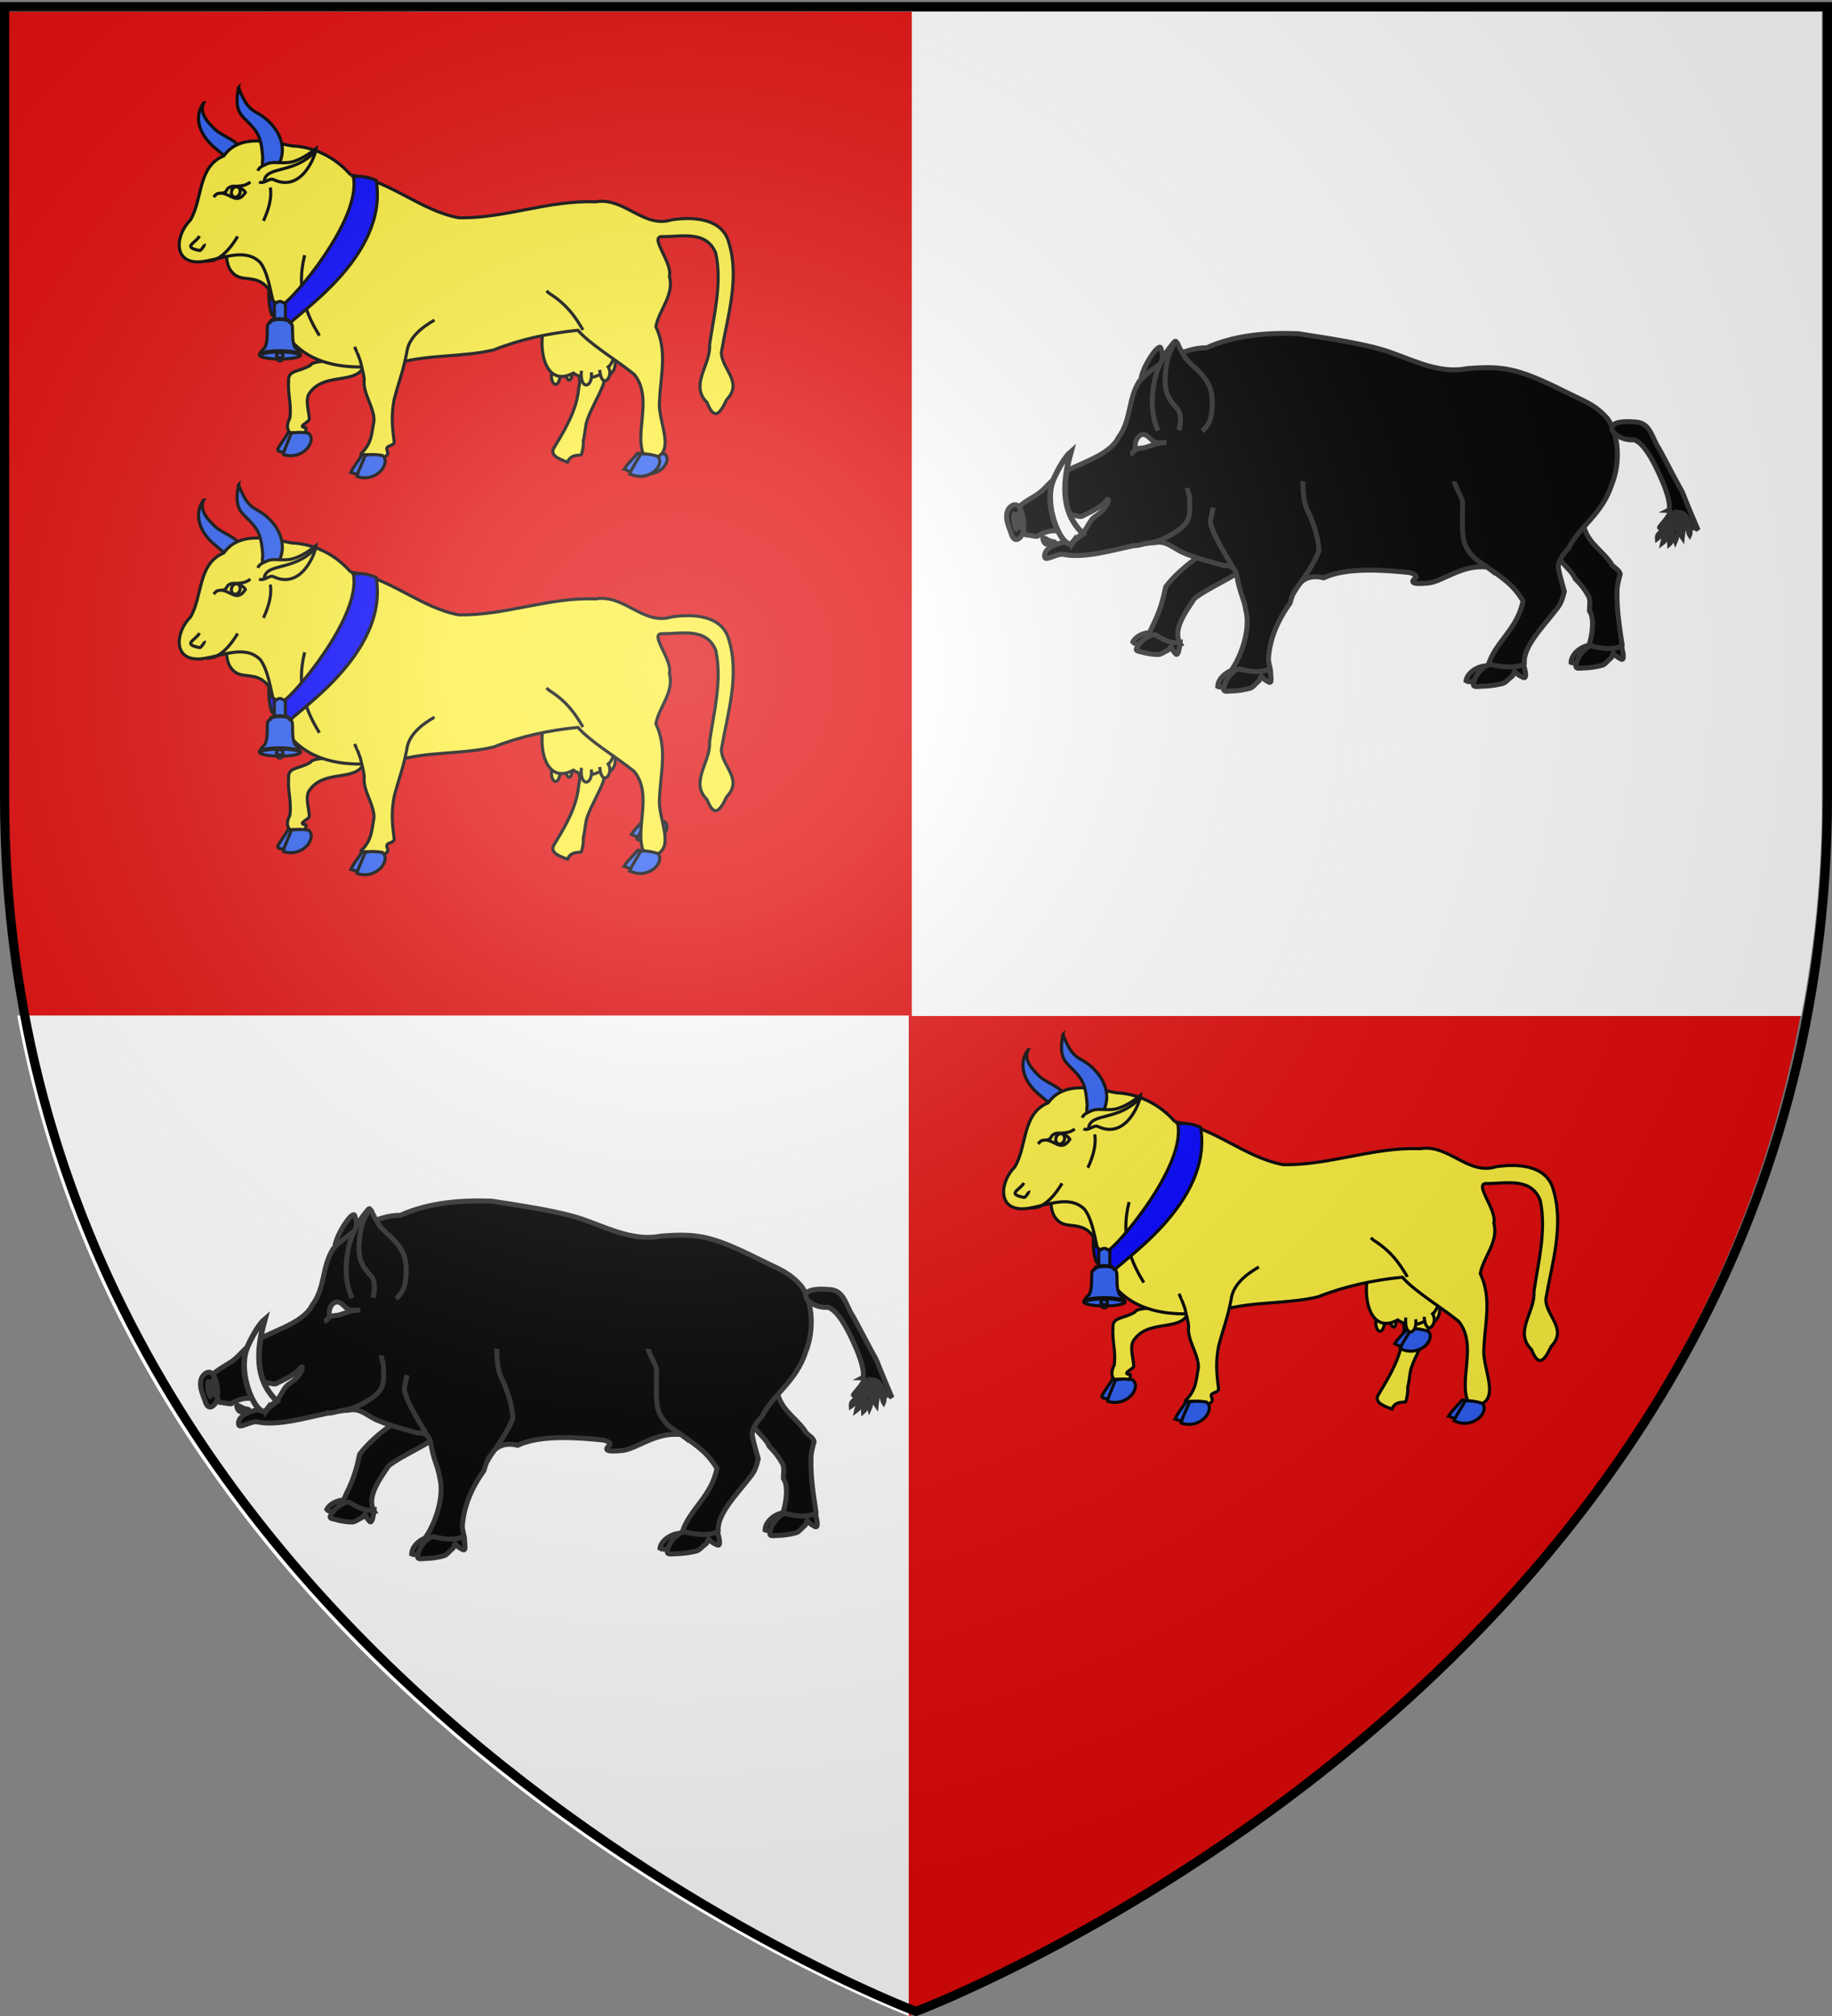
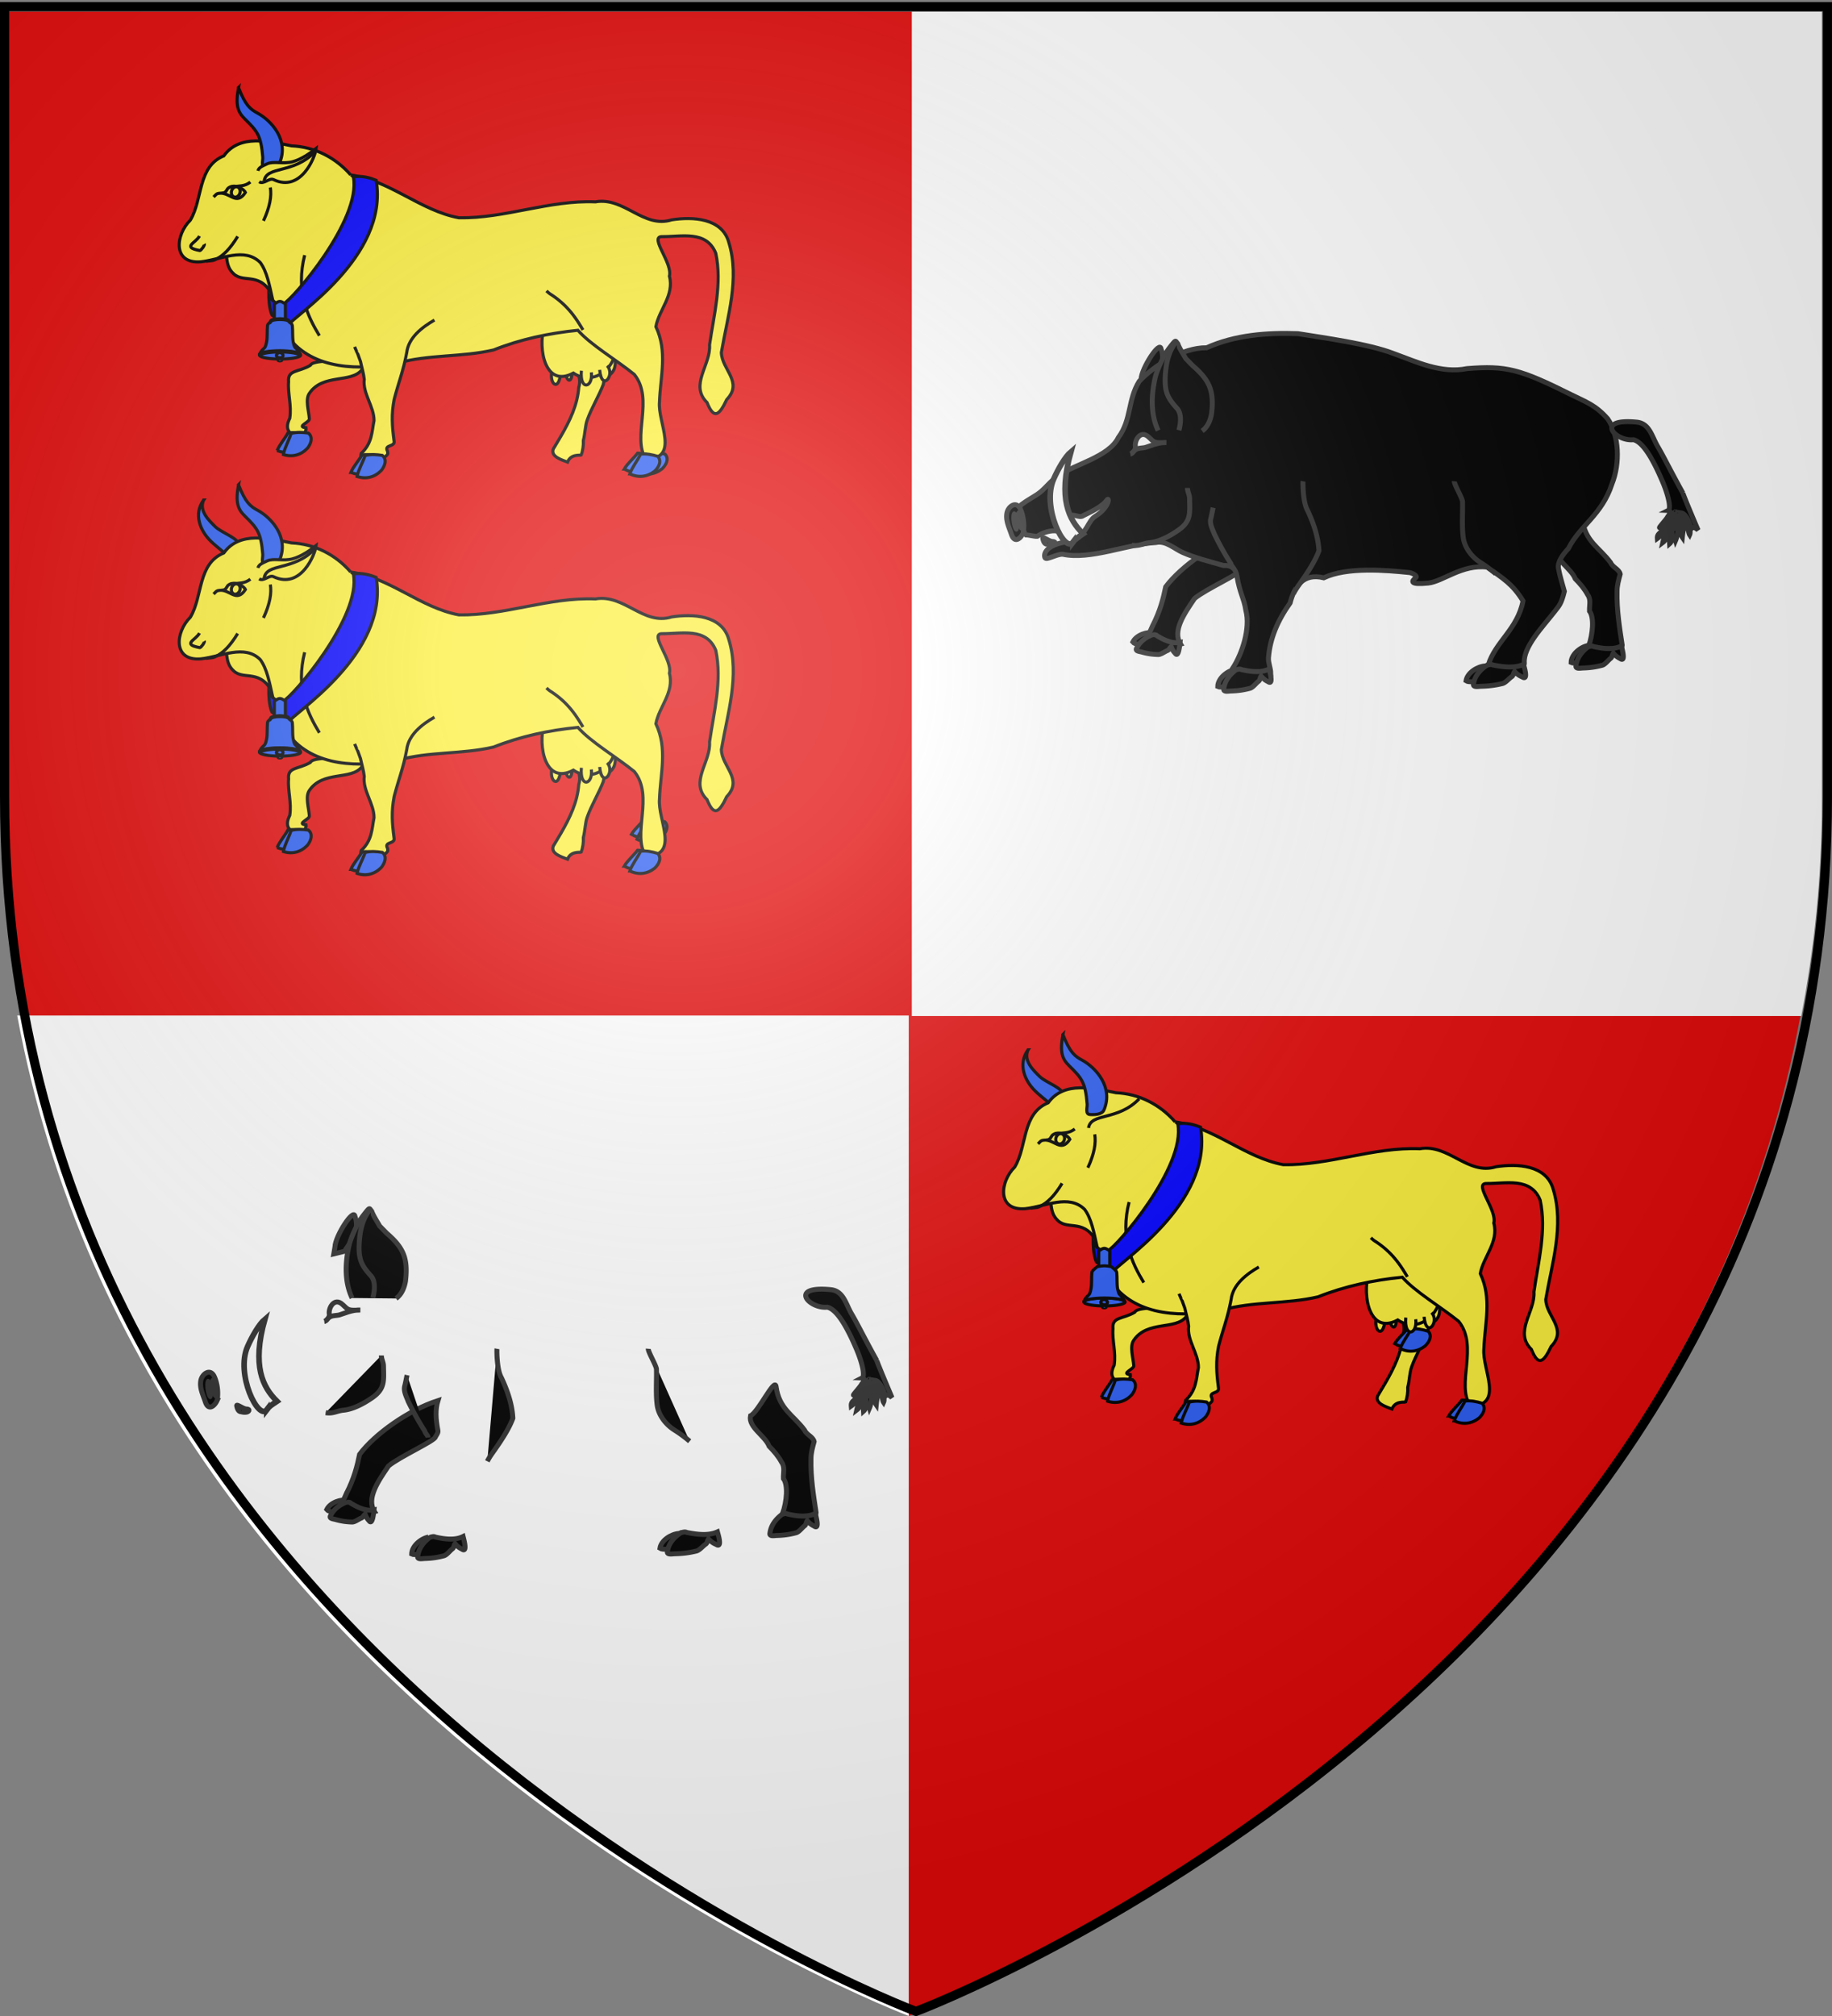
<svg xmlns="http://www.w3.org/2000/svg" xmlns:xlink="http://www.w3.org/1999/xlink" width="600" height="660" version="1.0">
  <rect width="100%" height="100%" fill="#808080" stroke="none" />
  <desc>Flag of Canton of Valais (Wallis)</desc>
  <defs>
    <radialGradient xlink:href="#b" id="g" cx="221.445" cy="226.331" r="300" fx="221.445" fy="226.331" gradientTransform="matrix(1.353 0 0 1.349 -77.63 -85.747)" gradientUnits="userSpaceOnUse" />
    <linearGradient id="b">
      <stop offset="0" style="stop-color:white;stop-opacity:.314" />
      <stop offset=".19" style="stop-color:white;stop-opacity:.251" />
      <stop offset=".6" style="stop-color:#6b6b6b;stop-opacity:.125" />
      <stop offset="1" style="stop-color:black;stop-opacity:.125" />
    </linearGradient>
    <clipPath id="f" clipPathUnits="userSpaceOnUse" />
  </defs>
  <g style="display:inline">
    <path d="M304.985 329.87V1.09H4.784v258.53c0 24.728 2.29 48.082 6.232 70.25z" style="fill:#e20909;fill-opacity:1;fill-rule:evenodd;stroke:none;display:inline" transform="translate(-3.228 2.755)" />
    <path d="M300.9 329.714H8.87C52.012 563.46 300.9 657.245 300.9 657.245z" style="fill:#fff;fill-opacity:1;fill-rule:evenodd;stroke:none;display:inline" transform="translate(-3.228 2.755)" />
    <path d="M300.869 329.714v327.531S549.757 563.46 592.9 329.715z" style="fill:#e20909;fill-opacity:1;fill-rule:evenodd;stroke:none;display:inline" transform="translate(-3.228 2.755)" />
    <path d="M301.852 329.87h291.31c4.272-22.168 6.755-45.522 6.755-70.25V1.09H301.852z" style="fill:#fff;fill-opacity:1;fill-rule:evenodd;stroke:none;display:inline" transform="translate(-3.228 2.755)" />
  </g>
  <path d="M362.813 395.442c1.254 16.183 25.965 28.4 29.162 36.534 3.376 5.828 6.402 12.33 4.32 18.513-.964 13.438-6.785 25.495-13.61 37.287-1.881 3.251-3.839 6.482-5.792 9.717-2.252 5.901 6.62 8.294 10.85 10.018 2.466-6.452 9.564-4.95 10.374-5.368 1.172-2.993 1.876-7.43 1.643-11.105 1.495-5.913 1.315-11.157 3.05-15.848 3.195-8.893 8.727-17.934 12.135-26.738.749-6.514 6.016-6.268 8.303-11.825 2.556-6.369-1.508-19.409 2.154-25.271 4.58-7.33 16.465-7.236 22.41-24.207" style="fill:#fcef3c;fill-opacity:1;fill-rule:evenodd;stroke:#000;stroke-width:2.357;stroke-linecap:butt;stroke-linejoin:miter;stroke-miterlimit:4;stroke-opacity:1;stroke-dasharray:none" transform="translate(289.15 243.064)scale(.43)" />
  <g style="fill:#2b5df2;stroke:#000;stroke-width:3.026;stroke-miterlimit:4;stroke-opacity:1;stroke-dasharray:none">
    <path d="M1752.22 462.65c7.992 4.593 16.762 4.481 24.617.421 4.588-2.966 8.41-7.73 4.827-12.187-5.375-2.087-10.416-3.645-16.412-3.782-3.921 5.23-9.758 9.979-13.033 15.549z" style="fill:#2b5df2;fill-opacity:1;fill-rule:evenodd;stroke:#000;stroke-width:3.026;stroke-linecap:butt;stroke-linejoin:miter;stroke-miterlimit:4;stroke-opacity:1;stroke-dasharray:none" transform="rotate(.437 -36833.743 -16775.224)scale(.335)" />
    <path d="M1757.657 467.362c8.56 4.166 17.187 2.907 24.326-2.704 4.082-3.95 7.141-9.838 2.949-14.42-5.607-1.67-10.807-2.782-16.737-2.162-3.089 6.427-8.137 12.557-10.538 19.286z" style="fill:#2b5df2;fill-opacity:1;fill-rule:evenodd;stroke:#000;stroke-width:3.026;stroke-linecap:butt;stroke-linejoin:miter;stroke-miterlimit:4;stroke-opacity:1;stroke-dasharray:none" transform="rotate(.437 -36833.743 -16775.224)scale(.335)" />
  </g>
  <path d="M170.676 329.034c0 7.695-4.497 13.092-13.969 18.573M229.377 411.93c-4.474 9.544 8.763 14.581 1.693 25.227-8.003 10.45-29.786 2.691-40.062 18.096-3.192 4.643-.282 13.614.052 18.986.99 2.779-10.485 6.26-2.574 7.089 1.293 9.005-20.204 8.232-12.307-7.193 1.505-9.98-1.653-18.85-.9-27.732-.94-9.347 7.442-7.144 16.599-12.62 1.958-4.5 22.196-1.834 20.58-6.64-8.406-13.741-19.515-20.072-25.502-27.605-.68-.912-1.33-1.85-1.87-2.852" style="fill:#fcef3c;fill-opacity:1;fill-rule:evenodd;stroke:#000;stroke-width:2.357;stroke-linecap:butt;stroke-linejoin:miter;stroke-miterlimit:4;stroke-opacity:1;stroke-dasharray:none" transform="translate(289.15 243.064)scale(.43)" />
  <g style="fill:#2b5df2;stroke:#000;stroke-width:3.026;stroke-miterlimit:4;stroke-opacity:1;stroke-dasharray:none">
    <path d="M1752.22 462.65c7.992 4.593 16.762 4.481 24.617.421 4.588-2.966 8.41-7.73 4.827-12.187-5.375-2.087-10.416-3.645-16.412-3.782-3.921 5.23-9.758 9.979-13.033 15.549z" style="fill:#2b5df2;fill-opacity:1;fill-rule:evenodd;stroke:#000;stroke-width:3.026;stroke-linecap:butt;stroke-linejoin:miter;stroke-miterlimit:4;stroke-opacity:1;stroke-dasharray:none" transform="rotate(-8.521 2503.871 1824.935)scale(.335)" />
    <path d="M1757.657 467.362c8.56 4.166 17.187 2.907 24.326-2.704 4.082-3.95 7.141-9.838 2.949-14.42-5.607-1.67-10.807-2.782-16.737-2.162-3.089 6.427-8.137 12.557-10.538 19.286z" style="fill:#2b5df2;fill-opacity:1;fill-rule:evenodd;stroke:#000;stroke-width:3.026;stroke-linecap:butt;stroke-linejoin:miter;stroke-miterlimit:4;stroke-opacity:1;stroke-dasharray:none" transform="rotate(-8.521 2503.871 1824.935)scale(.335)" />
  </g>
  <path d="M125.475 336.316c4.042 13.087.526 20.993 8.01 27.875 8.114 7.462 20.709-2.346 30.225 17.835l11.447-61.566z" style="fill:#fcef3c;fill-opacity:1;fill-rule:evenodd;stroke:#000;stroke-width:2.357;stroke-linecap:butt;stroke-linejoin:miter;stroke-miterlimit:4;stroke-opacity:1;stroke-dasharray:none" transform="translate(289.15 243.064)scale(.43)" />
  <path d="M110.56 234.032c-3.738 8.428 4.236 15.707 8.84 20.293 4.774 4.756 20.81 10.034 16.279 13.962-11.093 9.616 21.36 29.062 5.543 39.33-3.116 2.024-7.799-.851-10.653-3-3.13-2.356 1.249-5.524 2.528-7.844 8.044-14.59-7.209-21.828-16.985-31.321-8.036-7.803-13.519-20.474-5.552-31.42z" style="fill:#2b5df2;fill-opacity:1;fill-rule:evenodd;stroke:#000;stroke-width:2.357;stroke-linecap:butt;stroke-linejoin:miter;stroke-miterlimit:4;stroke-opacity:1;stroke-dasharray:none" transform="translate(289.15 243.064)scale(.43)" />
  <g style="stroke:#000;stroke-width:2.5;stroke-miterlimit:4;stroke-opacity:1;stroke-dasharray:none">
    <path d="M315.117 215.977c1.573 8.12 5.697 10.698 6.035-.67M305.06 214.636c-3.24 11.425 5.641 18.432 6.705 2.011" style="fill:#fcef3c;fill-opacity:1;fill-rule:evenodd;stroke:#000;stroke-width:2.5;stroke-linecap:butt;stroke-linejoin:miter;stroke-miterlimit:4;stroke-opacity:1;stroke-dasharray:none" transform="matrix(.406 0 0 .406 327.03 343.945)" />
    <path d="M440.941 391.262c10.72 38.225-15.504 56.038-32.923 44.014-22.69 12.22-28.787-19.13-23.593-37.568" style="fill:#fcef3c;fill-opacity:1;fill-rule:evenodd;stroke:#000;stroke-width:2.5;stroke-linecap:butt;stroke-linejoin:miter;stroke-miterlimit:4;stroke-opacity:1;stroke-dasharray:none" transform="matrix(.406 0 0 .406 292.133 255.414)" />
    <path d="M349.31 211.283c6.8 7.207-4.314 21.574-6.033 3.353M336.572 216.647c1.443 12.685-9.557 15.013-8.045-1.34" style="fill:#fcef3c;fill-opacity:1;fill-rule:evenodd;stroke:#000;stroke-width:2.5;stroke-linecap:butt;stroke-linejoin:miter;stroke-miterlimit:4;stroke-opacity:1;stroke-dasharray:none" transform="matrix(.406 0 0 .406 327.03 343.945)" />
  </g>
  <path d="M222.592 288.89c29.891 4.177 53.06 27.186 82.408 32.579 35.127.62 68.696-13.599 103.96-12.133 21.994-3.893 36.491 20.48 58.121 13.696 15.774-2.43 38.36-1.553 43.493 17.227 8.452 27.554-1.026 56.366-5.674 83.773.257 12.964 16.858 22.493 4.084 35.837-5.622 11.932-9.707 15.544-14.998 2.262-13.598-13.396 3.005-28.613 1.91-43.904 3.295-22.94 9.697-46.643 4.745-69.762-7.216-17.792-26.25-12.43-41.287-12.654-9.23.407 8.522 20.117 5.974 30.109 3.873 14.563-8.002 25.623-10.302 38.443 8.992 19.035 3.46 37.424 2.744 57.244-1.543 15.785 15.93 43.142-10.3 43.7-11.091-16.884 6.478-45.493-8.902-64.592-13.921-11.249-33.008-22.34-42.96-33.59-21.993 2.227-43.615 6.793-64.155 14.962-24.125 5.68-49.408 3.29-73.372 10.102-28.259 5.455-63.933 5.357-83.015-19.815-13.822-15.636-11.201-43.047-21.378-56.849-12.024-11.919-29.724-2.221-45.303-.542-21.56 1.725-19.356-20.513-7.947-31.71 9.588-15.99 5.399-40.696 25.5-48.939 12.042-16.81 34.603-10.983 51.612-7.632 17.525.747 33.57 8.95 45.042 22.188z" style="fill:#fcef3c;fill-opacity:1;fill-rule:evenodd;stroke:#000;stroke-width:2.357;stroke-linecap:butt;stroke-linejoin:miter;stroke-miterlimit:4;stroke-opacity:1;stroke-dasharray:none" transform="translate(289.15 243.064)scale(.43)" />
  <path d="M286.366 399.35c-9.234 5.342-19.774 13.262-21.108 24.756-2.461 13.517-6.463 23.52-9.582 35.675-2.183 11.465-1.588 20.064-.069 31.55 1.03 4.793-7.775 2.626-5.032 7.749.667 2.874-.079 2.697-2.57 5.043-4.535-.605-10.226 1.014-14.097-1.749-1.573 2.967-4.47 1.756-3.311-1.499 8.411-7.88 7.992-16.259 9.754-24.997.02-10.889-8.786-20.58-7.451-31.476-.498-4.587-1.83-8.648-2.887-13.607-4.543-12.61-.642-1.724-4.433-11.069" style="fill:#fcef3c;fill-opacity:1;fill-rule:evenodd;stroke:#000;stroke-width:2.357;stroke-linecap:butt;stroke-linejoin:miter;stroke-miterlimit:4;stroke-opacity:1;stroke-dasharray:none" transform="translate(289.15 243.064)scale(.43)" />
  <g style="fill:#2b5df2;stroke:#000;stroke-width:3.026;stroke-miterlimit:4;stroke-opacity:1;stroke-dasharray:none">
    <path d="M1752.22 462.65c7.992 4.593 16.762 4.481 24.617.421 4.588-2.966 8.41-7.73 4.827-12.187-5.375-2.087-10.416-3.645-16.412-3.782-3.921 5.23-9.758 9.979-13.033 15.549z" style="fill:#2b5df2;fill-opacity:1;fill-rule:evenodd;stroke:#000;stroke-width:3.026;stroke-linecap:butt;stroke-linejoin:miter;stroke-miterlimit:4;stroke-opacity:1;stroke-dasharray:none" transform="rotate(-7.523 2840.268 1847.168)scale(.335)" />
    <path d="M1757.657 467.362c8.56 4.166 17.187 2.907 24.326-2.704 4.082-3.95 7.141-9.838 2.949-14.42-5.607-1.67-10.807-2.782-16.737-2.162-3.089 6.427-8.137 12.557-10.538 19.286z" style="fill:#2b5df2;fill-opacity:1;fill-rule:evenodd;stroke:#000;stroke-width:3.026;stroke-linecap:butt;stroke-linejoin:miter;stroke-miterlimit:4;stroke-opacity:1;stroke-dasharray:none" transform="rotate(-7.523 2840.268 1847.168)scale(.335)" />
  </g>
  <path d="M371.708 377.113a24.5 24.5 0 0 0 2.507 2.182c13.48 8.455 19.962 18.557 25.278 27.581" style="fill:#fcef3c;fill-opacity:1;fill-rule:evenodd;stroke:#000;stroke-width:2.357;stroke-linecap:butt;stroke-linejoin:miter;stroke-miterlimit:4;stroke-opacity:1;stroke-dasharray:none" transform="translate(289.15 243.064)scale(.43)" />
  <path d="M137.133 222.359c5.292 13.682 9.059 16.53 14.576 19.488 10.506 5.702 24.16 20.766 16.636 38.057-1.482 3.408-6.974 3.593-10.54 3.376-3.911-.237-2.007-5.295-2.22-7.937-1.343-16.606-4.035-19.684-13.747-29.243-5.281-5.197-7.182-10.376-4.705-23.741z" style="fill:#2b5df2;fill-opacity:1;fill-rule:evenodd;stroke:#000;stroke-width:2.357;stroke-linecap:butt;stroke-linejoin:miter;stroke-miterlimit:4;stroke-opacity:1;stroke-dasharray:none" transform="translate(289.15 243.064)scale(.43)" />
  <path d="M187.527 349.953c-6.922 27.03 2.028 46.189 11.211 61.292M161.366 298.379c1.067 6.597-.324 14.833-5.233 25.413" style="fill:none;stroke:#000;stroke-width:2.357;stroke-linecap:butt;stroke-linejoin:miter;stroke-miterlimit:4;stroke-opacity:1;stroke-dasharray:none" transform="translate(289.15 243.064)scale(.43)" />
  <g style="stroke:#000;stroke-width:3.026;stroke-miterlimit:4;stroke-opacity:1;stroke-dasharray:none">
    <path d="M84.308 110.851c-1.993 3.986-1.568 3.862-3.877 5.105-9.267 4.99-20.052-6.644-24.15 9.096 2.712 2.842 12.82 5.165 17.297-1.386 1.069-1.563.137-5.792 4.705-6.562" style="fill:#fcef3c;fill-opacity:1;fill-rule:evenodd;stroke:#000;stroke-width:3.026;stroke-linecap:butt;stroke-linejoin:miter;stroke-miterlimit:4;stroke-opacity:1;stroke-dasharray:none" transform="rotate(-161.233 211.975 180.055)scale(.335)" />
    <path d="M72.063 125.236c-8.157 4.249-13.062 4.79-17.108 10.98" style="fill:#fcef3c;fill-opacity:1;fill-rule:evenodd;stroke:#000;stroke-width:3.026;stroke-linecap:butt;stroke-linejoin:miter;stroke-miterlimit:4;stroke-opacity:1;stroke-dasharray:none" transform="rotate(-161.233 211.975 180.055)scale(.335)" />
    <path d="M71.254 121.995a4.198 5.158 0 1 1-8.397 0 4.198 5.158 0 1 1 8.397 0z" style="fill:#fcef3c;fill-opacity:1;stroke:#000;stroke-width:3.026;stroke-miterlimit:4;stroke-opacity:1;stroke-dasharray:none" transform="rotate(-161.233 212.27 180.02)scale(.335)" />
  </g>
-   <path d="M151.92 285.723c.713-2.53 2.952-3.429 7.01-5.321 4.897-2.283 12.348.313 19.358-1.589 6.765-1.834 13.271-6.449 17.994-10.159-.626 6.194-11.336 33.826-32.492 23.747-3.254-1.55-7.485 3.92-10.944 1.673M107.4 335.364c-2.632 5.265-13.8 8.423.26 11.053.745.14 3.993-4.053 3.416-5" style="fill:#fcef3c;fill-opacity:1;fill-rule:evenodd;stroke:#000;stroke-width:2.357;stroke-linecap:butt;stroke-linejoin:miter;stroke-miterlimit:4;stroke-opacity:1;stroke-dasharray:none" transform="translate(289.15 243.064)scale(.43)" />
  <path d="M112.363 354.678c2.316-.62 4.492-.219 6.567-1.129 6.478-2.84 11.96-8.649 17.564-17.874" style="fill:none;stroke:#000;stroke-width:2.357;stroke-linecap:butt;stroke-linejoin:miter;stroke-miterlimit:4;stroke-opacity:1;stroke-dasharray:none" transform="translate(289.15 243.064)scale(.43)" />
  <g style="fill:#2b5df2;stroke:#000;stroke-width:3.026;stroke-miterlimit:4;stroke-opacity:1;stroke-dasharray:none">
    <path d="M1752.22 462.65c7.992 4.593 16.762 4.481 24.617.421 4.588-2.966 8.41-7.73 4.827-12.187-5.375-2.087-10.416-3.645-16.412-3.782-3.921 5.23-9.758 9.979-13.033 15.549z" style="fill:#2b5df2;fill-opacity:1;fill-rule:evenodd;stroke:#000;stroke-width:3.026;stroke-linecap:butt;stroke-linejoin:miter;stroke-miterlimit:4;stroke-opacity:1;stroke-dasharray:none" transform="translate(-112.539 308.567)scale(.335)" />
    <path d="M1757.657 467.362c8.56 4.166 17.187 2.907 24.326-2.704 4.082-3.95 7.141-9.838 2.949-14.42-5.607-1.67-10.807-2.782-16.737-2.162-3.089 6.427-8.137 12.557-10.538 19.286z" style="fill:#2b5df2;fill-opacity:1;fill-rule:evenodd;stroke:#000;stroke-width:3.026;stroke-linecap:butt;stroke-linejoin:miter;stroke-miterlimit:4;stroke-opacity:1;stroke-dasharray:none" transform="translate(-112.539 308.567)scale(.335)" />
  </g>
  <path d="M156.658 293.505c1.69-11.789 22.164-5.135 38.583-22.198" style="fill:none;stroke:#000;stroke-width:2.357;stroke-linecap:butt;stroke-linejoin:miter;stroke-miterlimit:4;stroke-opacity:1;stroke-dasharray:none" transform="translate(289.15 243.064)scale(.43)" />
  <g style="stroke:#000;stroke-width:32.917;stroke-miterlimit:4;stroke-opacity:1;stroke-dasharray:none">
    <path d="M262.88 506.975c13.394-4.421 19.722-2.73 29.405 0" style="fill:none;stroke:#000;stroke-width:32.917;stroke-linecap:butt;stroke-linejoin:miter;stroke-miterlimit:4;stroke-opacity:1;stroke-dasharray:none" transform="matrix(.031 0 0 .03 353.059 410.071)" />
  </g>
  <path d="M230.55 277.157c6.633 34.492-49.654 99.495-56.287 102.148-6.634 2.654-11.94-6.633-11.94-6.633s0 10.613 2.653 15.92l13.267 7.96c2.653-6.634 81.3-54.4 70.687-116.753-4.547-1.792-11.747-4.06-18.38-2.642z" style="fill:#00f;fill-opacity:1;fill-rule:evenodd;stroke:#000;stroke-width:2.5;stroke-linecap:butt;stroke-linejoin:miter;stroke-miterlimit:4;stroke-opacity:1;stroke-dasharray:none" transform="matrix(.406 0 0 .406 292.133 255.414)" />
  <g style="fill:#2b5df2;stroke:#000;stroke-width:32.917;stroke-miterlimit:4;stroke-opacity:1;stroke-dasharray:none">
    <g style="fill:#2b5df2;stroke:#000;stroke-width:33.066;stroke-miterlimit:4;stroke-opacity:1;stroke-dasharray:none">
      <path d="M409.037 218.493c18.145-9.89 39.357-16.158 54.069-31.64.653-58.767-.79-111.553 0-170.14-.927-2.418-.747-3.947-4.925-3.597-8.333.595-7.606-10.363-15.984-9.351-28.792-20.486-46.117-19.83-74.968 0-8.378-1.012-7.65 9.946-15.983 9.35-4.179-.35-4 1.18-4.925 3.598.788 58.587-.654 111.373 0 170.14 10.686 23.145 43.245 27.133 62.716 31.64z" style="fill:#2b5df2;fill-opacity:1;fill-rule:evenodd;stroke:#000;stroke-width:33.066;stroke-linecap:butt;stroke-linejoin:miter;stroke-miterlimit:4;stroke-opacity:1;stroke-dasharray:none" transform="matrix(.031 0 0 .03 349.117 409.015)" />
    </g>
  </g>
  <g style="fill:#2b5df2;stroke:#000;stroke-width:2.5;stroke-miterlimit:4;stroke-opacity:1;stroke-dasharray:none">
    <path d="M442.76 485.437a224.884 43.32 0 1 1-449.768 0 224.884 43.32 0 1 1 449.769 0z" style="fill:#2b5df2;fill-opacity:1;stroke:#000;stroke-width:33.552;stroke-miterlimit:4;stroke-opacity:1;stroke-dasharray:none" transform="matrix(.03 0 0 .03 355.193 411.682)" />
    <g style="fill:#2b5df2;stroke:#000;stroke-width:32.917;stroke-miterlimit:4;stroke-opacity:1;stroke-dasharray:none">
      <path d="m262.927 560.44-.136 18.722c0 2.647 2.415 4.778 5.415 4.778h18.475c3 0 5.415-2.131 5.415-4.778l-.18-18.544c12.043-5.4 20.566-11.673 20.566-25.925 0-14.012-8.239-22.112-20.26-27.944l-.126-96.602c0-2.647-2.415-4.778-5.415-4.778h-18.475c-3 0-5.415 2.13-5.415 4.778l-.057 97.047c-12.026 5.293-20.33 13.432-20.33 27.499 0 14.217 8.347 20.254 20.523 25.746z" style="fill:#2b5df2;fill-opacity:1;stroke:#000;stroke-width:32.917;stroke-miterlimit:4;stroke-opacity:1;stroke-dasharray:none;display:inline" transform="matrix(.031 0 0 .03 353.012 410.348)" />
      <path d="M-144.286 229.977a18.217 10.876 0 1 1-36.435 0 18.217 10.876 0 1 1 36.435 0z" style="fill:#2b5df2;fill-opacity:1;stroke:#000;stroke-width:46.337;stroke-miterlimit:4;stroke-opacity:1;stroke-dasharray:none;display:inline" transform="matrix(.026 0 0 .019 365.903 423.646)" />
      <path d="M262.88 560.975c13.394-4.421 19.722-2.73 29.405 0" style="fill:#2b5df2;fill-rule:evenodd;stroke:#000;stroke-width:32.917;stroke-linecap:butt;stroke-linejoin:miter;stroke-miterlimit:4;stroke-opacity:1;stroke-dasharray:none;display:inline" transform="matrix(.031 0 0 .03 353.012 410.348)" />
      <path d="M495.65 527.335c0-23.929-97.121-40.872-216.526-40.872-119.404 0-216.312 19.42-216.185 40.872 5.93-19.838 15.783-33.598 26.135-47.351 10.641-14.488 24.89-21.932 33.546-37.22 9.028-18.022 12.42-38.019 16.479-56.981 9.564-56.779 3.32-115.398 8.977-173.563 1.473-4.66 1.036-12.165 3.587-16.217 17.785-22.112 30.345-32.034 43.183-42.606 3.9-3.21 6.457-7.9 14.149-9.476 20.076-4.79 53.798-9.128 70.47-8.938 16.672-.19 50.395 4.149 70.47 8.938 7.693 1.575 10.25 6.266 14.149 9.476 12.839 10.572 25.399 20.494 43.183 42.606 2.552 4.052 2.114 11.557 3.587 16.217 5.657 58.165-.586 116.784 8.977 173.563 4.06 18.962 7.452 38.959 16.479 56.981l33.547 37.22c10.351 13.753 19.991 29.99 25.793 47.35z" style="fill:#2b5df2;fill-opacity:1;fill-rule:evenodd;stroke:#000;stroke-width:32.917;stroke-linecap:butt;stroke-linejoin:miter;stroke-miterlimit:4;stroke-opacity:1;stroke-dasharray:none;display:inline" transform="matrix(.031 0 0 .03 353.012 410.348)" />
-       <path d="M66.316 533.348c-2.296-2.53-3.5-5.12-3.5-7.781 0-23.929 96.908-43.344 216.313-43.344s216.312 19.415 216.312 43.344c0 2.114-.789 4.186-2.25 6.219-18.347-20.21-106.662-35.563-212.781-35.563-108.844 0-199 16.146-214.094 37.125z" style="fill:#2b5df2;fill-opacity:1;stroke:#000;stroke-width:32.917;stroke-miterlimit:4;stroke-opacity:1;stroke-dasharray:none;display:inline" transform="matrix(.031 0 0 .03 353.012 410.348)" />
-       <path d="M280.535 132.776c-52.577 0-99.321 11.755-99.321 26.25 0 1.799-.704 3.552.549 5.25 6.704-12.69 51.798-22.469 99.678-22.469 46.05 0 85.412 9.02 94.249 21 .645-1.233.095-2.5.095-3.781 0-14.495-42.673-26.25-95.25-26.25z" style="fill:#2b5df2;fill-opacity:1;stroke:#000;stroke-width:32.917;stroke-miterlimit:4;stroke-opacity:1;stroke-dasharray:none" transform="matrix(.031 0 0 .03 353.012 410.348)" />
    </g>
  </g>
  <path d="M362.813 395.442c1.254 16.183 25.965 28.4 29.162 36.534 3.376 5.828 6.402 12.33 4.32 18.513-.964 13.438-6.785 25.495-13.61 37.287-1.881 3.251-3.839 6.482-5.792 9.717-2.252 5.901 6.62 8.294 10.85 10.018 2.466-6.452 9.564-4.95 10.374-5.368 1.172-2.993 1.876-7.43 1.643-11.105 1.495-5.913 1.315-11.157 3.05-15.848 3.195-8.893 8.727-17.934 12.135-26.738.749-6.514 6.016-6.268 8.303-11.825 2.556-6.369-1.508-19.409 2.154-25.271 4.58-7.33 16.465-7.236 22.41-24.207" style="fill:#fcef3c;fill-opacity:1;fill-rule:evenodd;stroke:#000;stroke-width:2.357;stroke-linecap:butt;stroke-linejoin:miter;stroke-miterlimit:4;stroke-opacity:1;stroke-dasharray:none" transform="translate(19.15 -66.936)scale(.43)" />
  <g style="fill:#2b5df2;stroke:#000;stroke-width:3.026;stroke-miterlimit:4;stroke-opacity:1;stroke-dasharray:none">
    <path d="M1752.22 462.65c7.992 4.593 16.762 4.481 24.617.421 4.588-2.966 8.41-7.73 4.827-12.187-5.375-2.087-10.416-3.645-16.412-3.782-3.921 5.23-9.758 9.979-13.033 15.549z" style="fill:#2b5df2;fill-opacity:1;fill-rule:evenodd;stroke:#000;stroke-width:3.026;stroke-linecap:butt;stroke-linejoin:miter;stroke-miterlimit:4;stroke-opacity:1;stroke-dasharray:none" transform="rotate(.437 687.657 -49689.216)scale(.335)" />
    <path d="M1757.657 467.362c8.56 4.166 17.187 2.907 24.326-2.704 4.082-3.95 7.141-9.838 2.949-14.42-5.607-1.67-10.807-2.782-16.737-2.162-3.089 6.427-8.137 12.557-10.538 19.286z" style="fill:#2b5df2;fill-opacity:1;fill-rule:evenodd;stroke:#000;stroke-width:3.026;stroke-linecap:butt;stroke-linejoin:miter;stroke-miterlimit:4;stroke-opacity:1;stroke-dasharray:none" transform="rotate(.437 687.657 -49689.216)scale(.335)" />
  </g>
  <path d="M170.676 329.034c0 7.695-4.497 13.092-13.969 18.573M229.377 411.93c-4.474 9.544 8.763 14.581 1.693 25.227-8.003 10.45-29.786 2.691-40.062 18.096-3.192 4.643-.282 13.614.052 18.986.99 2.779-10.485 6.26-2.574 7.089 1.293 9.005-20.204 8.232-12.307-7.193 1.505-9.98-1.653-18.85-.9-27.732-.94-9.347 7.442-7.144 16.599-12.62 1.958-4.5 22.196-1.834 20.58-6.64-8.406-13.741-19.515-20.072-25.502-27.605-.68-.912-1.33-1.85-1.87-2.852" style="fill:#fcef3c;fill-opacity:1;fill-rule:evenodd;stroke:#000;stroke-width:2.357;stroke-linecap:butt;stroke-linejoin:miter;stroke-miterlimit:4;stroke-opacity:1;stroke-dasharray:none" transform="translate(19.15 -66.936)scale(.43)" />
  <g style="fill:#2b5df2;stroke:#000;stroke-width:3.026;stroke-miterlimit:4;stroke-opacity:1;stroke-dasharray:none">
    <path d="M1752.22 462.65c7.992 4.593 16.762 4.481 24.617.421 4.588-2.966 8.41-7.73 4.827-12.187-5.375-2.087-10.416-3.645-16.412-3.782-3.921 5.23-9.758 9.979-13.033 15.549z" style="fill:#2b5df2;fill-opacity:1;fill-rule:evenodd;stroke:#000;stroke-width:3.026;stroke-linecap:butt;stroke-linejoin:miter;stroke-miterlimit:4;stroke-opacity:1;stroke-dasharray:none" transform="rotate(-8.521 288.77 3481.757)scale(.335)" />
    <path d="M1757.657 467.362c8.56 4.166 17.187 2.907 24.326-2.704 4.082-3.95 7.141-9.838 2.949-14.42-5.607-1.67-10.807-2.782-16.737-2.162-3.089 6.427-8.137 12.557-10.538 19.286z" style="fill:#2b5df2;fill-opacity:1;fill-rule:evenodd;stroke:#000;stroke-width:3.026;stroke-linecap:butt;stroke-linejoin:miter;stroke-miterlimit:4;stroke-opacity:1;stroke-dasharray:none" transform="rotate(-8.521 288.77 3481.757)scale(.335)" />
  </g>
  <path d="M125.475 336.316c4.042 13.087.526 20.993 8.01 27.875 8.114 7.462 20.709-2.346 30.225 17.835l11.447-61.566z" style="fill:#fcef3c;fill-opacity:1;fill-rule:evenodd;stroke:#000;stroke-width:2.357;stroke-linecap:butt;stroke-linejoin:miter;stroke-miterlimit:4;stroke-opacity:1;stroke-dasharray:none" transform="translate(19.15 -66.936)scale(.43)" />
-   <path d="M110.56 234.032c-3.738 8.428 4.236 15.707 8.84 20.293 4.774 4.756 20.81 10.034 16.279 13.962-11.093 9.616 21.36 29.062 5.543 39.33-3.116 2.024-7.799-.851-10.653-3-3.13-2.356 1.249-5.524 2.528-7.844 8.044-14.59-7.209-21.828-16.985-31.321-8.036-7.803-13.519-20.474-5.552-31.42z" style="fill:#2b5df2;fill-opacity:1;fill-rule:evenodd;stroke:#000;stroke-width:2.357;stroke-linecap:butt;stroke-linejoin:miter;stroke-miterlimit:4;stroke-opacity:1;stroke-dasharray:none" transform="translate(19.15 -66.936)scale(.43)" />
  <g style="stroke:#000;stroke-width:2.5;stroke-miterlimit:4;stroke-opacity:1;stroke-dasharray:none">
    <path d="M315.117 215.977c1.573 8.12 5.697 10.698 6.035-.67M305.06 214.636c-3.24 11.425 5.641 18.432 6.705 2.011" style="fill:#fcef3c;fill-opacity:1;fill-rule:evenodd;stroke:#000;stroke-width:2.5;stroke-linecap:butt;stroke-linejoin:miter;stroke-miterlimit:4;stroke-opacity:1;stroke-dasharray:none" transform="matrix(.406 0 0 .406 57.03 33.945)" />
    <path d="M440.941 391.262c10.72 38.225-15.504 56.038-32.923 44.014-22.69 12.22-28.787-19.13-23.593-37.568" style="fill:#fcef3c;fill-opacity:1;fill-rule:evenodd;stroke:#000;stroke-width:2.5;stroke-linecap:butt;stroke-linejoin:miter;stroke-miterlimit:4;stroke-opacity:1;stroke-dasharray:none" transform="matrix(.406 0 0 .406 22.133 -54.586)" />
    <path d="M349.31 211.283c6.8 7.207-4.314 21.574-6.033 3.353M336.572 216.647c1.443 12.685-9.557 15.013-8.045-1.34" style="fill:#fcef3c;fill-opacity:1;fill-rule:evenodd;stroke:#000;stroke-width:2.5;stroke-linecap:butt;stroke-linejoin:miter;stroke-miterlimit:4;stroke-opacity:1;stroke-dasharray:none" transform="matrix(.406 0 0 .406 57.03 33.945)" />
  </g>
  <path d="M222.592 288.89c29.891 4.177 53.06 27.186 82.408 32.579 35.127.62 68.696-13.599 103.96-12.133 21.994-3.893 36.491 20.48 58.121 13.696 15.774-2.43 38.36-1.553 43.493 17.227 8.452 27.554-1.026 56.366-5.674 83.773.257 12.964 16.858 22.493 4.084 35.837-5.622 11.932-9.707 15.544-14.998 2.262-13.598-13.396 3.005-28.613 1.91-43.904 3.295-22.94 9.697-46.643 4.745-69.762-7.216-17.792-26.25-12.43-41.287-12.654-9.23.407 8.522 20.117 5.974 30.109 3.873 14.563-8.002 25.623-10.302 38.443 8.992 19.035 3.46 37.424 2.744 57.244-1.543 15.785 15.93 43.142-10.3 43.7-11.091-16.884 6.478-45.493-8.902-64.592-13.921-11.249-33.008-22.34-42.96-33.59-21.993 2.227-43.615 6.793-64.155 14.962-24.125 5.68-49.408 3.29-73.372 10.102-28.259 5.455-63.933 5.357-83.015-19.815-13.822-15.636-11.201-43.047-21.378-56.849-12.024-11.919-29.724-2.221-45.303-.542-21.56 1.725-19.356-20.513-7.947-31.71 9.588-15.99 5.399-40.696 25.5-48.939 12.042-16.81 34.603-10.983 51.612-7.632 17.525.747 33.57 8.95 45.042 22.188z" style="fill:#fcef3c;fill-opacity:1;fill-rule:evenodd;stroke:#000;stroke-width:2.357;stroke-linecap:butt;stroke-linejoin:miter;stroke-miterlimit:4;stroke-opacity:1;stroke-dasharray:none" transform="translate(19.15 -66.936)scale(.43)" />
  <path d="M286.366 399.35c-9.234 5.342-19.774 13.262-21.108 24.756-2.461 13.517-6.463 23.52-9.582 35.675-2.183 11.465-1.588 20.064-.069 31.55 1.03 4.793-7.775 2.626-5.032 7.749.667 2.874-.079 2.697-2.57 5.043-4.535-.605-10.226 1.014-14.097-1.749-1.573 2.967-4.47 1.756-3.311-1.499 8.411-7.88 7.992-16.259 9.754-24.997.02-10.889-8.786-20.58-7.451-31.476-.498-4.587-1.83-8.648-2.887-13.607-4.543-12.61-.642-1.724-4.433-11.069" style="fill:#fcef3c;fill-opacity:1;fill-rule:evenodd;stroke:#000;stroke-width:2.357;stroke-linecap:butt;stroke-linejoin:miter;stroke-miterlimit:4;stroke-opacity:1;stroke-dasharray:none" transform="translate(19.15 -66.936)scale(.43)" />
  <g style="fill:#2b5df2;stroke:#000;stroke-width:3.026;stroke-miterlimit:4;stroke-opacity:1;stroke-dasharray:none">
    <path d="M1752.22 462.65c7.992 4.593 16.762 4.481 24.617.421 4.588-2.966 8.41-7.73 4.827-12.187-5.375-2.087-10.416-3.645-16.412-3.782-3.921 5.23-9.758 9.979-13.033 15.549z" style="fill:#2b5df2;fill-opacity:1;fill-rule:evenodd;stroke:#000;stroke-width:3.026;stroke-linecap:butt;stroke-linejoin:miter;stroke-miterlimit:4;stroke-opacity:1;stroke-dasharray:none" transform="rotate(-7.523 348.449 3745.032)scale(.335)" />
    <path d="M1757.657 467.362c8.56 4.166 17.187 2.907 24.326-2.704 4.082-3.95 7.141-9.838 2.949-14.42-5.607-1.67-10.807-2.782-16.737-2.162-3.089 6.427-8.137 12.557-10.538 19.286z" style="fill:#2b5df2;fill-opacity:1;fill-rule:evenodd;stroke:#000;stroke-width:3.026;stroke-linecap:butt;stroke-linejoin:miter;stroke-miterlimit:4;stroke-opacity:1;stroke-dasharray:none" transform="rotate(-7.523 348.449 3745.032)scale(.335)" />
  </g>
  <path d="M371.708 377.113a24.5 24.5 0 0 0 2.507 2.182c13.48 8.455 19.962 18.557 25.278 27.581" style="fill:#fcef3c;fill-opacity:1;fill-rule:evenodd;stroke:#000;stroke-width:2.357;stroke-linecap:butt;stroke-linejoin:miter;stroke-miterlimit:4;stroke-opacity:1;stroke-dasharray:none" transform="translate(19.15 -66.936)scale(.43)" />
  <path d="M137.133 222.359c5.292 13.682 9.059 16.53 14.576 19.488 10.506 5.702 24.16 20.766 16.636 38.057-1.482 3.408-6.974 3.593-10.54 3.376-3.911-.237-2.007-5.295-2.22-7.937-1.343-16.606-4.035-19.684-13.747-29.243-5.281-5.197-7.182-10.376-4.705-23.741z" style="fill:#2b5df2;fill-opacity:1;fill-rule:evenodd;stroke:#000;stroke-width:2.357;stroke-linecap:butt;stroke-linejoin:miter;stroke-miterlimit:4;stroke-opacity:1;stroke-dasharray:none" transform="translate(19.15 -66.936)scale(.43)" />
  <path d="M187.527 349.953c-6.922 27.03 2.028 46.189 11.211 61.292M161.366 298.379c1.067 6.597-.324 14.833-5.233 25.413" style="fill:none;stroke:#000;stroke-width:2.357;stroke-linecap:butt;stroke-linejoin:miter;stroke-miterlimit:4;stroke-opacity:1;stroke-dasharray:none" transform="translate(19.15 -66.936)scale(.43)" />
  <g style="stroke:#000;stroke-width:3.026;stroke-miterlimit:4;stroke-opacity:1;stroke-dasharray:none">
    <path d="M84.308 110.851c-1.993 3.986-1.568 3.862-3.877 5.105-9.267 4.99-20.052-6.644-24.15 9.096 2.712 2.842 12.82 5.165 17.297-1.386 1.069-1.563.137-5.792 4.705-6.562" style="fill:#fcef3c;fill-opacity:1;fill-rule:evenodd;stroke:#000;stroke-width:3.026;stroke-linecap:butt;stroke-linejoin:miter;stroke-miterlimit:4;stroke-opacity:1;stroke-dasharray:none" transform="rotate(-161.233 51.36 47.365)scale(.335)" />
    <path d="M72.063 125.236c-8.157 4.249-13.062 4.79-17.108 10.98" style="fill:#fcef3c;fill-opacity:1;fill-rule:evenodd;stroke:#000;stroke-width:3.026;stroke-linecap:butt;stroke-linejoin:miter;stroke-miterlimit:4;stroke-opacity:1;stroke-dasharray:none" transform="rotate(-161.233 51.36 47.365)scale(.335)" />
    <path d="M71.254 121.995a4.198 5.158 0 1 1-8.397 0 4.198 5.158 0 1 1 8.397 0z" style="fill:#fcef3c;fill-opacity:1;stroke:#000;stroke-width:3.026;stroke-miterlimit:4;stroke-opacity:1;stroke-dasharray:none" transform="rotate(-161.233 51.656 47.33)scale(.335)" />
  </g>
  <path d="M151.92 285.723c.713-2.53 2.952-3.429 7.01-5.321 4.897-2.283 12.348.313 19.358-1.589 6.765-1.834 13.271-6.449 17.994-10.159-.626 6.194-11.336 33.826-32.492 23.747-3.254-1.55-7.485 3.92-10.944 1.673M107.4 335.364c-2.632 5.265-13.8 8.423.26 11.053.745.14 3.993-4.053 3.416-5" style="fill:#fcef3c;fill-opacity:1;fill-rule:evenodd;stroke:#000;stroke-width:2.357;stroke-linecap:butt;stroke-linejoin:miter;stroke-miterlimit:4;stroke-opacity:1;stroke-dasharray:none" transform="translate(19.15 -66.936)scale(.43)" />
  <path d="M112.363 354.678c2.316-.62 4.492-.219 6.567-1.129 6.478-2.84 11.96-8.649 17.564-17.874" style="fill:none;stroke:#000;stroke-width:2.357;stroke-linecap:butt;stroke-linejoin:miter;stroke-miterlimit:4;stroke-opacity:1;stroke-dasharray:none" transform="translate(19.15 -66.936)scale(.43)" />
  <g style="fill:#2b5df2;stroke:#000;stroke-width:3.026;stroke-miterlimit:4;stroke-opacity:1;stroke-dasharray:none">
    <path d="M1752.22 462.65c7.992 4.593 16.762 4.481 24.617.421 4.588-2.966 8.41-7.73 4.827-12.187-5.375-2.087-10.416-3.645-16.412-3.782-3.921 5.23-9.758 9.979-13.033 15.549z" style="fill:#2b5df2;fill-opacity:1;fill-rule:evenodd;stroke:#000;stroke-width:3.026;stroke-linecap:butt;stroke-linejoin:miter;stroke-miterlimit:4;stroke-opacity:1;stroke-dasharray:none" transform="translate(-382.539 -1.433)scale(.335)" />
    <path d="M1757.657 467.362c8.56 4.166 17.187 2.907 24.326-2.704 4.082-3.95 7.141-9.838 2.949-14.42-5.607-1.67-10.807-2.782-16.737-2.162-3.089 6.427-8.137 12.557-10.538 19.286z" style="fill:#2b5df2;fill-opacity:1;fill-rule:evenodd;stroke:#000;stroke-width:3.026;stroke-linecap:butt;stroke-linejoin:miter;stroke-miterlimit:4;stroke-opacity:1;stroke-dasharray:none" transform="translate(-382.539 -1.433)scale(.335)" />
  </g>
  <path d="M156.658 293.505c1.69-11.789 22.164-5.135 38.583-22.198" style="fill:none;stroke:#000;stroke-width:2.357;stroke-linecap:butt;stroke-linejoin:miter;stroke-miterlimit:4;stroke-opacity:1;stroke-dasharray:none" transform="translate(19.15 -66.936)scale(.43)" />
  <g style="stroke:#000;stroke-width:32.917;stroke-miterlimit:4;stroke-opacity:1;stroke-dasharray:none">
    <path d="M262.88 506.975c13.394-4.421 19.722-2.73 29.405 0" style="fill:none;stroke:#000;stroke-width:32.917;stroke-linecap:butt;stroke-linejoin:miter;stroke-miterlimit:4;stroke-opacity:1;stroke-dasharray:none" transform="matrix(.031 0 0 .03 83.059 100.071)" />
  </g>
  <path d="M230.55 277.157c6.633 34.492-49.654 99.495-56.287 102.148-6.634 2.654-11.94-6.633-11.94-6.633s0 10.613 2.653 15.92l13.267 7.96c2.653-6.634 81.3-54.4 70.687-116.753-4.547-1.792-11.747-4.06-18.38-2.642z" style="fill:#00f;fill-opacity:1;fill-rule:evenodd;stroke:#000;stroke-width:2.5;stroke-linecap:butt;stroke-linejoin:miter;stroke-miterlimit:4;stroke-opacity:1;stroke-dasharray:none" transform="matrix(.406 0 0 .406 22.133 -54.586)" />
  <g style="fill:#2b5df2;stroke:#000;stroke-width:32.917;stroke-miterlimit:4;stroke-opacity:1;stroke-dasharray:none">
    <g style="fill:#2b5df2;stroke:#000;stroke-width:33.066;stroke-miterlimit:4;stroke-opacity:1;stroke-dasharray:none">
      <path d="M409.037 218.493c18.145-9.89 39.357-16.158 54.069-31.64.653-58.767-.79-111.553 0-170.14-.927-2.418-.747-3.947-4.925-3.597-8.333.595-7.606-10.363-15.984-9.351-28.792-20.486-46.117-19.83-74.968 0-8.378-1.012-7.65 9.946-15.983 9.35-4.179-.35-4 1.18-4.925 3.598.788 58.587-.654 111.373 0 170.14 10.686 23.145 43.245 27.133 62.716 31.64z" style="fill:#2b5df2;fill-opacity:1;fill-rule:evenodd;stroke:#000;stroke-width:33.066;stroke-linecap:butt;stroke-linejoin:miter;stroke-miterlimit:4;stroke-opacity:1;stroke-dasharray:none" transform="matrix(.031 0 0 .03 79.117 99.015)" />
    </g>
  </g>
  <g style="fill:#2b5df2;stroke:#000;stroke-width:2.5;stroke-miterlimit:4;stroke-opacity:1;stroke-dasharray:none">
    <path d="M442.76 485.437a224.884 43.32 0 1 1-449.768 0 224.884 43.32 0 1 1 449.769 0z" style="fill:#2b5df2;fill-opacity:1;stroke:#000;stroke-width:33.552;stroke-miterlimit:4;stroke-opacity:1;stroke-dasharray:none" transform="matrix(.03 0 0 .03 85.193 101.682)" />
    <g style="fill:#2b5df2;stroke:#000;stroke-width:32.917;stroke-miterlimit:4;stroke-opacity:1;stroke-dasharray:none">
      <path d="m262.927 560.44-.136 18.722c0 2.647 2.415 4.778 5.415 4.778h18.475c3 0 5.415-2.131 5.415-4.778l-.18-18.544c12.043-5.4 20.566-11.673 20.566-25.925 0-14.012-8.239-22.112-20.26-27.944l-.126-96.602c0-2.647-2.415-4.778-5.415-4.778h-18.475c-3 0-5.415 2.13-5.415 4.778l-.057 97.047c-12.026 5.293-20.33 13.432-20.33 27.499 0 14.217 8.347 20.254 20.523 25.746z" style="fill:#2b5df2;fill-opacity:1;stroke:#000;stroke-width:32.917;stroke-miterlimit:4;stroke-opacity:1;stroke-dasharray:none;display:inline" transform="matrix(.031 0 0 .03 83.012 100.348)" />
      <path d="M-144.286 229.977a18.217 10.876 0 1 1-36.435 0 18.217 10.876 0 1 1 36.435 0z" style="fill:#2b5df2;fill-opacity:1;stroke:#000;stroke-width:46.337;stroke-miterlimit:4;stroke-opacity:1;stroke-dasharray:none;display:inline" transform="matrix(.026 0 0 .019 95.903 113.646)" />
      <path d="M262.88 560.975c13.394-4.421 19.722-2.73 29.405 0" style="fill:#2b5df2;fill-rule:evenodd;stroke:#000;stroke-width:32.917;stroke-linecap:butt;stroke-linejoin:miter;stroke-miterlimit:4;stroke-opacity:1;stroke-dasharray:none;display:inline" transform="matrix(.031 0 0 .03 83.012 100.348)" />
      <path d="M495.65 527.335c0-23.929-97.121-40.872-216.526-40.872-119.404 0-216.312 19.42-216.185 40.872 5.93-19.838 15.783-33.598 26.135-47.351 10.641-14.488 24.89-21.932 33.546-37.22 9.028-18.022 12.42-38.019 16.479-56.981 9.564-56.779 3.32-115.398 8.977-173.563 1.473-4.66 1.036-12.165 3.587-16.217 17.785-22.112 30.345-32.034 43.183-42.606 3.9-3.21 6.457-7.9 14.149-9.476 20.076-4.79 53.798-9.128 70.47-8.938 16.672-.19 50.395 4.149 70.47 8.938 7.693 1.575 10.25 6.266 14.149 9.476 12.839 10.572 25.399 20.494 43.183 42.606 2.552 4.052 2.114 11.557 3.587 16.217 5.657 58.165-.586 116.784 8.977 173.563 4.06 18.962 7.452 38.959 16.479 56.981l33.547 37.22c10.351 13.753 19.991 29.99 25.793 47.35z" style="fill:#2b5df2;fill-opacity:1;fill-rule:evenodd;stroke:#000;stroke-width:32.917;stroke-linecap:butt;stroke-linejoin:miter;stroke-miterlimit:4;stroke-opacity:1;stroke-dasharray:none;display:inline" transform="matrix(.031 0 0 .03 83.012 100.348)" />
      <path d="M66.316 533.348c-2.296-2.53-3.5-5.12-3.5-7.781 0-23.929 96.908-43.344 216.313-43.344s216.312 19.415 216.312 43.344c0 2.114-.789 4.186-2.25 6.219-18.347-20.21-106.662-35.563-212.781-35.563-108.844 0-199 16.146-214.094 37.125z" style="fill:#2b5df2;fill-opacity:1;stroke:#000;stroke-width:32.917;stroke-miterlimit:4;stroke-opacity:1;stroke-dasharray:none;display:inline" transform="matrix(.031 0 0 .03 83.012 100.348)" />
      <path d="M280.535 132.776c-52.577 0-99.321 11.755-99.321 26.25 0 1.799-.704 3.552.549 5.25 6.704-12.69 51.798-22.469 99.678-22.469 46.05 0 85.412 9.02 94.249 21 .645-1.233.095-2.5.095-3.781 0-14.495-42.673-26.25-95.25-26.25z" style="fill:#2b5df2;fill-opacity:1;stroke:#000;stroke-width:32.917;stroke-miterlimit:4;stroke-opacity:1;stroke-dasharray:none" transform="matrix(.031 0 0 .03 83.012 100.348)" />
    </g>
  </g>
  <path d="M362.813 395.442c1.254 16.183 25.965 28.4 29.162 36.534 3.376 5.828 6.402 12.33 4.32 18.513-.964 13.438-6.785 25.495-13.61 37.287-1.881 3.251-3.839 6.482-5.792 9.717-2.252 5.901 6.62 8.294 10.85 10.018 2.466-6.452 9.564-4.95 10.374-5.368 1.172-2.993 1.876-7.43 1.643-11.105 1.495-5.913 1.315-11.157 3.05-15.848 3.195-8.893 8.727-17.934 12.135-26.738.749-6.514 6.016-6.268 8.303-11.825 2.556-6.369-1.508-19.409 2.154-25.271 4.58-7.33 16.465-7.236 22.41-24.207" style="fill:#fcef3c;fill-opacity:1;fill-rule:evenodd;stroke:#000;stroke-width:2.357;stroke-linecap:butt;stroke-linejoin:miter;stroke-miterlimit:4;stroke-opacity:1;stroke-dasharray:none" transform="translate(19.15 63.064)scale(.43)" />
  <g style="fill:#2b5df2;stroke:#000;stroke-width:3.026;stroke-miterlimit:4;stroke-opacity:1;stroke-dasharray:none">
    <path d="M1752.22 462.65c7.992 4.593 16.762 4.481 24.617.421 4.588-2.966 8.41-7.73 4.827-12.187-5.375-2.087-10.416-3.645-16.412-3.782-3.921 5.23-9.758 9.979-13.033 15.549z" style="fill:#2b5df2;fill-opacity:1;fill-rule:evenodd;stroke:#000;stroke-width:3.026;stroke-linecap:butt;stroke-linejoin:miter;stroke-miterlimit:4;stroke-opacity:1;stroke-dasharray:none" transform="rotate(.437 -15095.737 -49633.4)scale(.335)" />
    <path d="M1757.657 467.362c8.56 4.166 17.187 2.907 24.326-2.704 4.082-3.95 7.141-9.838 2.949-14.42-5.607-1.67-10.807-2.782-16.737-2.162-3.089 6.427-8.137 12.557-10.538 19.286z" style="fill:#2b5df2;fill-opacity:1;fill-rule:evenodd;stroke:#000;stroke-width:3.026;stroke-linecap:butt;stroke-linejoin:miter;stroke-miterlimit:4;stroke-opacity:1;stroke-dasharray:none" transform="rotate(.437 -15095.737 -49633.4)scale(.335)" />
  </g>
  <path d="M170.676 329.034c0 7.695-4.497 13.092-13.969 18.573M229.377 411.93c-4.474 9.544 8.763 14.581 1.693 25.227-8.003 10.45-29.786 2.691-40.062 18.096-3.192 4.643-.282 13.614.052 18.986.99 2.779-10.485 6.26-2.574 7.089 1.293 9.005-20.204 8.232-12.307-7.193 1.505-9.98-1.653-18.85-.9-27.732-.94-9.347 7.442-7.144 16.599-12.62 1.958-4.5 22.196-1.834 20.58-6.64-8.406-13.741-19.515-20.072-25.502-27.605-.68-.912-1.33-1.85-1.87-2.852" style="fill:#fcef3c;fill-opacity:1;fill-rule:evenodd;stroke:#000;stroke-width:2.357;stroke-linecap:butt;stroke-linejoin:miter;stroke-miterlimit:4;stroke-opacity:1;stroke-dasharray:none" transform="translate(19.15 63.064)scale(.43)" />
  <g style="fill:#2b5df2;stroke:#000;stroke-width:3.026;stroke-miterlimit:4;stroke-opacity:1;stroke-dasharray:none">
    <path d="M1752.22 462.65c7.992 4.593 16.762 4.481 24.617.421 4.588-2.966 8.41-7.73 4.827-12.187-5.375-2.087-10.416-3.645-16.412-3.782-3.921 5.23-9.758 9.979-13.033 15.549z" style="fill:#2b5df2;fill-opacity:1;fill-rule:evenodd;stroke:#000;stroke-width:3.026;stroke-linecap:butt;stroke-linejoin:miter;stroke-miterlimit:4;stroke-opacity:1;stroke-dasharray:none" transform="rotate(-8.521 1161.096 3546.728)scale(.335)" />
    <path d="M1757.657 467.362c8.56 4.166 17.187 2.907 24.326-2.704 4.082-3.95 7.141-9.838 2.949-14.42-5.607-1.67-10.807-2.782-16.737-2.162-3.089 6.427-8.137 12.557-10.538 19.286z" style="fill:#2b5df2;fill-opacity:1;fill-rule:evenodd;stroke:#000;stroke-width:3.026;stroke-linecap:butt;stroke-linejoin:miter;stroke-miterlimit:4;stroke-opacity:1;stroke-dasharray:none" transform="rotate(-8.521 1161.096 3546.728)scale(.335)" />
  </g>
  <path d="M125.475 336.316c4.042 13.087.526 20.993 8.01 27.875 8.114 7.462 20.709-2.346 30.225 17.835l11.447-61.566z" style="fill:#fcef3c;fill-opacity:1;fill-rule:evenodd;stroke:#000;stroke-width:2.357;stroke-linecap:butt;stroke-linejoin:miter;stroke-miterlimit:4;stroke-opacity:1;stroke-dasharray:none" transform="translate(19.15 63.064)scale(.43)" />
  <path d="M110.56 234.032c-3.738 8.428 4.236 15.707 8.84 20.293 4.774 4.756 20.81 10.034 16.279 13.962-11.093 9.616 21.36 29.062 5.543 39.33-3.116 2.024-7.799-.851-10.653-3-3.13-2.356 1.249-5.524 2.528-7.844 8.044-14.59-7.209-21.828-16.985-31.321-8.036-7.803-13.519-20.474-5.552-31.42z" style="fill:#2b5df2;fill-opacity:1;fill-rule:evenodd;stroke:#000;stroke-width:2.357;stroke-linecap:butt;stroke-linejoin:miter;stroke-miterlimit:4;stroke-opacity:1;stroke-dasharray:none" transform="translate(19.15 63.064)scale(.43)" />
  <g style="stroke:#000;stroke-width:2.5;stroke-miterlimit:4;stroke-opacity:1;stroke-dasharray:none">
    <path d="M315.117 215.977c1.573 8.12 5.697 10.698 6.035-.67M305.06 214.636c-3.24 11.425 5.641 18.432 6.705 2.011" style="fill:#fcef3c;fill-opacity:1;fill-rule:evenodd;stroke:#000;stroke-width:2.5;stroke-linecap:butt;stroke-linejoin:miter;stroke-miterlimit:4;stroke-opacity:1;stroke-dasharray:none" transform="matrix(.406 0 0 .406 57.03 163.945)" />
    <path d="M440.941 391.262c10.72 38.225-15.504 56.038-32.923 44.014-22.69 12.22-28.787-19.13-23.593-37.568" style="fill:#fcef3c;fill-opacity:1;fill-rule:evenodd;stroke:#000;stroke-width:2.5;stroke-linecap:butt;stroke-linejoin:miter;stroke-miterlimit:4;stroke-opacity:1;stroke-dasharray:none" transform="matrix(.406 0 0 .406 22.133 75.414)" />
    <path d="M349.31 211.283c6.8 7.207-4.314 21.574-6.033 3.353M336.572 216.647c1.443 12.685-9.557 15.013-8.045-1.34" style="fill:#fcef3c;fill-opacity:1;fill-rule:evenodd;stroke:#000;stroke-width:2.5;stroke-linecap:butt;stroke-linejoin:miter;stroke-miterlimit:4;stroke-opacity:1;stroke-dasharray:none" transform="matrix(.406 0 0 .406 57.03 163.945)" />
  </g>
  <path d="M222.592 288.89c29.891 4.177 53.06 27.186 82.408 32.579 35.127.62 68.696-13.599 103.96-12.133 21.994-3.893 36.491 20.48 58.121 13.696 15.774-2.43 38.36-1.553 43.493 17.227 8.452 27.554-1.026 56.366-5.674 83.773.257 12.964 16.858 22.493 4.084 35.837-5.622 11.932-9.707 15.544-14.998 2.262-13.598-13.396 3.005-28.613 1.91-43.904 3.295-22.94 9.697-46.643 4.745-69.762-7.216-17.792-26.25-12.43-41.287-12.654-9.23.407 8.522 20.117 5.974 30.109 3.873 14.563-8.002 25.623-10.302 38.443 8.992 19.035 3.46 37.424 2.744 57.244-1.543 15.785 15.93 43.142-10.3 43.7-11.091-16.884 6.478-45.493-8.902-64.592-13.921-11.249-33.008-22.34-42.96-33.59-21.993 2.227-43.615 6.793-64.155 14.962-24.125 5.68-49.408 3.29-73.372 10.102-28.259 5.455-63.933 5.357-83.015-19.815-13.822-15.636-11.201-43.047-21.378-56.849-12.024-11.919-29.724-2.221-45.303-.542-21.56 1.725-19.356-20.513-7.947-31.71 9.588-15.99 5.399-40.696 25.5-48.939 12.042-16.81 34.603-10.983 51.612-7.632 17.525.747 33.57 8.95 45.042 22.188z" style="fill:#fcef3c;fill-opacity:1;fill-rule:evenodd;stroke:#000;stroke-width:2.357;stroke-linecap:butt;stroke-linejoin:miter;stroke-miterlimit:4;stroke-opacity:1;stroke-dasharray:none" transform="translate(19.15 63.064)scale(.43)" />
  <path d="M286.366 399.35c-9.234 5.342-19.774 13.262-21.108 24.756-2.461 13.517-6.463 23.52-9.582 35.675-2.183 11.465-1.588 20.064-.069 31.55 1.03 4.793-7.775 2.626-5.032 7.749.667 2.874-.079 2.697-2.57 5.043-4.535-.605-10.226 1.014-14.097-1.749-1.573 2.967-4.47 1.756-3.311-1.499 8.411-7.88 7.992-16.259 9.754-24.997.02-10.889-8.786-20.58-7.451-31.476-.498-4.587-1.83-8.648-2.887-13.607-4.543-12.61-.642-1.724-4.433-11.069" style="fill:#fcef3c;fill-opacity:1;fill-rule:evenodd;stroke:#000;stroke-width:2.357;stroke-linecap:butt;stroke-linejoin:miter;stroke-miterlimit:4;stroke-opacity:1;stroke-dasharray:none" transform="translate(19.15 63.064)scale(.43)" />
  <g style="fill:#2b5df2;stroke:#000;stroke-width:3.026;stroke-miterlimit:4;stroke-opacity:1;stroke-dasharray:none">
    <path d="M1752.22 462.65c7.992 4.593 16.762 4.481 24.617.421 4.588-2.966 8.41-7.73 4.827-12.187-5.375-2.087-10.416-3.645-16.412-3.782-3.921 5.23-9.758 9.979-13.033 15.549z" style="fill:#2b5df2;fill-opacity:1;fill-rule:evenodd;stroke:#000;stroke-width:3.026;stroke-linecap:butt;stroke-linejoin:miter;stroke-miterlimit:4;stroke-opacity:1;stroke-dasharray:none" transform="rotate(-7.523 1336.824 3809.996)scale(.335)" />
    <path d="M1757.657 467.362c8.56 4.166 17.187 2.907 24.326-2.704 4.082-3.95 7.141-9.838 2.949-14.42-5.607-1.67-10.807-2.782-16.737-2.162-3.089 6.427-8.137 12.557-10.538 19.286z" style="fill:#2b5df2;fill-opacity:1;fill-rule:evenodd;stroke:#000;stroke-width:3.026;stroke-linecap:butt;stroke-linejoin:miter;stroke-miterlimit:4;stroke-opacity:1;stroke-dasharray:none" transform="rotate(-7.523 1336.824 3809.996)scale(.335)" />
  </g>
  <path d="M371.708 377.113a24.5 24.5 0 0 0 2.507 2.182c13.48 8.455 19.962 18.557 25.278 27.581" style="fill:#fcef3c;fill-opacity:1;fill-rule:evenodd;stroke:#000;stroke-width:2.357;stroke-linecap:butt;stroke-linejoin:miter;stroke-miterlimit:4;stroke-opacity:1;stroke-dasharray:none" transform="translate(19.15 63.064)scale(.43)" />
  <path d="M137.133 222.359c5.292 13.682 9.059 16.53 14.576 19.488 10.506 5.702 24.16 20.766 16.636 38.057-1.482 3.408-6.974 3.593-10.54 3.376-3.911-.237-2.007-5.295-2.22-7.937-1.343-16.606-4.035-19.684-13.747-29.243-5.281-5.197-7.182-10.376-4.705-23.741z" style="fill:#2b5df2;fill-opacity:1;fill-rule:evenodd;stroke:#000;stroke-width:2.357;stroke-linecap:butt;stroke-linejoin:miter;stroke-miterlimit:4;stroke-opacity:1;stroke-dasharray:none" transform="translate(19.15 63.064)scale(.43)" />
  <path d="M187.527 349.953c-6.922 27.03 2.028 46.189 11.211 61.292M161.366 298.379c1.067 6.597-.324 14.833-5.233 25.413" style="fill:none;stroke:#000;stroke-width:2.357;stroke-linecap:butt;stroke-linejoin:miter;stroke-miterlimit:4;stroke-opacity:1;stroke-dasharray:none" transform="translate(19.15 63.064)scale(.43)" />
  <g style="stroke:#000;stroke-width:3.026;stroke-miterlimit:4;stroke-opacity:1;stroke-dasharray:none">
    <path d="M84.308 110.851c-1.993 3.986-1.568 3.862-3.877 5.105-9.267 4.99-20.052-6.644-24.15 9.096 2.712 2.842 12.82 5.165 17.297-1.386 1.069-1.563.137-5.792 4.705-6.562" style="fill:#fcef3c;fill-opacity:1;fill-rule:evenodd;stroke:#000;stroke-width:3.026;stroke-linecap:butt;stroke-linejoin:miter;stroke-miterlimit:4;stroke-opacity:1;stroke-dasharray:none" transform="rotate(-161.233 62.103 112.365)scale(.335)" />
    <path d="M72.063 125.236c-8.157 4.249-13.062 4.79-17.108 10.98" style="fill:#fcef3c;fill-opacity:1;fill-rule:evenodd;stroke:#000;stroke-width:3.026;stroke-linecap:butt;stroke-linejoin:miter;stroke-miterlimit:4;stroke-opacity:1;stroke-dasharray:none" transform="rotate(-161.233 62.103 112.365)scale(.335)" />
    <path d="M71.254 121.995a4.198 5.158 0 1 1-8.397 0 4.198 5.158 0 1 1 8.397 0z" style="fill:#fcef3c;fill-opacity:1;stroke:#000;stroke-width:3.026;stroke-miterlimit:4;stroke-opacity:1;stroke-dasharray:none" transform="rotate(-161.233 62.397 112.33)scale(.335)" />
  </g>
  <path d="M151.92 285.723c.713-2.53 2.952-3.429 7.01-5.321 4.897-2.283 12.348.313 19.358-1.589 6.765-1.834 13.271-6.449 17.994-10.159-.626 6.194-11.336 33.826-32.492 23.747-3.254-1.55-7.485 3.92-10.944 1.673M107.4 335.364c-2.632 5.265-13.8 8.423.26 11.053.745.14 3.993-4.053 3.416-5" style="fill:#fcef3c;fill-opacity:1;fill-rule:evenodd;stroke:#000;stroke-width:2.357;stroke-linecap:butt;stroke-linejoin:miter;stroke-miterlimit:4;stroke-opacity:1;stroke-dasharray:none" transform="translate(19.15 63.064)scale(.43)" />
  <path d="M112.363 354.678c2.316-.62 4.492-.219 6.567-1.129 6.478-2.84 11.96-8.649 17.564-17.874" style="fill:none;stroke:#000;stroke-width:2.357;stroke-linecap:butt;stroke-linejoin:miter;stroke-miterlimit:4;stroke-opacity:1;stroke-dasharray:none" transform="translate(19.15 63.064)scale(.43)" />
  <g style="fill:#2b5df2;stroke:#000;stroke-width:3.026;stroke-miterlimit:4;stroke-opacity:1;stroke-dasharray:none">
    <path d="M1752.22 462.65c7.992 4.593 16.762 4.481 24.617.421 4.588-2.966 8.41-7.73 4.827-12.187-5.375-2.087-10.416-3.645-16.412-3.782-3.921 5.23-9.758 9.979-13.033 15.549z" style="fill:#2b5df2;fill-opacity:1;fill-rule:evenodd;stroke:#000;stroke-width:3.026;stroke-linecap:butt;stroke-linejoin:miter;stroke-miterlimit:4;stroke-opacity:1;stroke-dasharray:none" transform="translate(-382.539 128.567)scale(.335)" />
    <path d="M1757.657 467.362c8.56 4.166 17.187 2.907 24.326-2.704 4.082-3.95 7.141-9.838 2.949-14.42-5.607-1.67-10.807-2.782-16.737-2.162-3.089 6.427-8.137 12.557-10.538 19.286z" style="fill:#2b5df2;fill-opacity:1;fill-rule:evenodd;stroke:#000;stroke-width:3.026;stroke-linecap:butt;stroke-linejoin:miter;stroke-miterlimit:4;stroke-opacity:1;stroke-dasharray:none" transform="translate(-382.539 128.567)scale(.335)" />
  </g>
  <path d="M156.658 293.505c1.69-11.789 22.164-5.135 38.583-22.198" style="fill:none;stroke:#000;stroke-width:2.357;stroke-linecap:butt;stroke-linejoin:miter;stroke-miterlimit:4;stroke-opacity:1;stroke-dasharray:none" transform="translate(19.15 63.064)scale(.43)" />
  <g style="stroke:#000;stroke-width:32.917;stroke-miterlimit:4;stroke-opacity:1;stroke-dasharray:none">
    <path d="M262.88 506.975c13.394-4.421 19.722-2.73 29.405 0" style="fill:none;stroke:#000;stroke-width:32.917;stroke-linecap:butt;stroke-linejoin:miter;stroke-miterlimit:4;stroke-opacity:1;stroke-dasharray:none" transform="matrix(.031 0 0 .03 83.059 230.071)" />
  </g>
  <path d="M230.55 277.157c6.633 34.492-49.654 99.495-56.287 102.148-6.634 2.654-11.94-6.633-11.94-6.633s0 10.613 2.653 15.92l13.267 7.96c2.653-6.634 81.3-54.4 70.687-116.753-4.547-1.792-11.747-4.06-18.38-2.642z" style="fill:#00f;fill-opacity:1;fill-rule:evenodd;stroke:#000;stroke-width:2.5;stroke-linecap:butt;stroke-linejoin:miter;stroke-miterlimit:4;stroke-opacity:1;stroke-dasharray:none" transform="matrix(.406 0 0 .406 22.133 75.414)" />
  <g style="fill:#2b5df2;stroke:#000;stroke-width:32.917;stroke-miterlimit:4;stroke-opacity:1;stroke-dasharray:none">
    <g style="fill:#2b5df2;stroke:#000;stroke-width:33.066;stroke-miterlimit:4;stroke-opacity:1;stroke-dasharray:none">
      <path d="M409.037 218.493c18.145-9.89 39.357-16.158 54.069-31.64.653-58.767-.79-111.553 0-170.14-.927-2.418-.747-3.947-4.925-3.597-8.333.595-7.606-10.363-15.984-9.351-28.792-20.486-46.117-19.83-74.968 0-8.378-1.012-7.65 9.946-15.983 9.35-4.179-.35-4 1.18-4.925 3.598.788 58.587-.654 111.373 0 170.14 10.686 23.145 43.245 27.133 62.716 31.64z" style="fill:#2b5df2;fill-opacity:1;fill-rule:evenodd;stroke:#000;stroke-width:33.066;stroke-linecap:butt;stroke-linejoin:miter;stroke-miterlimit:4;stroke-opacity:1;stroke-dasharray:none" transform="matrix(.031 0 0 .03 79.117 229.015)" />
    </g>
  </g>
  <g style="fill:#2b5df2;stroke:#000;stroke-width:2.5;stroke-miterlimit:4;stroke-opacity:1;stroke-dasharray:none">
    <path d="M442.76 485.437a224.884 43.32 0 1 1-449.768 0 224.884 43.32 0 1 1 449.769 0z" style="fill:#2b5df2;fill-opacity:1;stroke:#000;stroke-width:33.552;stroke-miterlimit:4;stroke-opacity:1;stroke-dasharray:none" transform="matrix(.03 0 0 .03 85.193 231.682)" />
    <g style="fill:#2b5df2;stroke:#000;stroke-width:32.917;stroke-miterlimit:4;stroke-opacity:1;stroke-dasharray:none">
      <path d="m262.927 560.44-.136 18.722c0 2.647 2.415 4.778 5.415 4.778h18.475c3 0 5.415-2.131 5.415-4.778l-.18-18.544c12.043-5.4 20.566-11.673 20.566-25.925 0-14.012-8.239-22.112-20.26-27.944l-.126-96.602c0-2.647-2.415-4.778-5.415-4.778h-18.475c-3 0-5.415 2.13-5.415 4.778l-.057 97.047c-12.026 5.293-20.33 13.432-20.33 27.499 0 14.217 8.347 20.254 20.523 25.746z" style="fill:#2b5df2;fill-opacity:1;stroke:#000;stroke-width:32.917;stroke-miterlimit:4;stroke-opacity:1;stroke-dasharray:none;display:inline" transform="matrix(.031 0 0 .03 83.012 230.348)" />
      <path d="M-144.286 229.977a18.217 10.876 0 1 1-36.435 0 18.217 10.876 0 1 1 36.435 0z" style="fill:#2b5df2;fill-opacity:1;stroke:#000;stroke-width:46.337;stroke-miterlimit:4;stroke-opacity:1;stroke-dasharray:none;display:inline" transform="matrix(.026 0 0 .019 95.903 243.646)" />
      <path d="M262.88 560.975c13.394-4.421 19.722-2.73 29.405 0" style="fill:#2b5df2;fill-rule:evenodd;stroke:#000;stroke-width:32.917;stroke-linecap:butt;stroke-linejoin:miter;stroke-miterlimit:4;stroke-opacity:1;stroke-dasharray:none;display:inline" transform="matrix(.031 0 0 .03 83.012 230.348)" />
      <path d="M495.65 527.335c0-23.929-97.121-40.872-216.526-40.872-119.404 0-216.312 19.42-216.185 40.872 5.93-19.838 15.783-33.598 26.135-47.351 10.641-14.488 24.89-21.932 33.546-37.22 9.028-18.022 12.42-38.019 16.479-56.981 9.564-56.779 3.32-115.398 8.977-173.563 1.473-4.66 1.036-12.165 3.587-16.217 17.785-22.112 30.345-32.034 43.183-42.606 3.9-3.21 6.457-7.9 14.149-9.476 20.076-4.79 53.798-9.128 70.47-8.938 16.672-.19 50.395 4.149 70.47 8.938 7.693 1.575 10.25 6.266 14.149 9.476 12.839 10.572 25.399 20.494 43.183 42.606 2.552 4.052 2.114 11.557 3.587 16.217 5.657 58.165-.586 116.784 8.977 173.563 4.06 18.962 7.452 38.959 16.479 56.981l33.547 37.22c10.351 13.753 19.991 29.99 25.793 47.35z" style="fill:#2b5df2;fill-opacity:1;fill-rule:evenodd;stroke:#000;stroke-width:32.917;stroke-linecap:butt;stroke-linejoin:miter;stroke-miterlimit:4;stroke-opacity:1;stroke-dasharray:none;display:inline" transform="matrix(.031 0 0 .03 83.012 230.348)" />
      <path d="M66.316 533.348c-2.296-2.53-3.5-5.12-3.5-7.781 0-23.929 96.908-43.344 216.313-43.344s216.312 19.415 216.312 43.344c0 2.114-.789 4.186-2.25 6.219-18.347-20.21-106.662-35.563-212.781-35.563-108.844 0-199 16.146-214.094 37.125z" style="fill:#2b5df2;fill-opacity:1;stroke:#000;stroke-width:32.917;stroke-miterlimit:4;stroke-opacity:1;stroke-dasharray:none;display:inline" transform="matrix(.031 0 0 .03 83.012 230.348)" />
      <path d="M280.535 132.776c-52.577 0-99.321 11.755-99.321 26.25 0 1.799-.704 3.552.549 5.25 6.704-12.69 51.798-22.469 99.678-22.469 46.05 0 85.412 9.02 94.249 21 .645-1.233.095-2.5.095-3.781 0-14.495-42.673-26.25-95.25-26.25z" style="fill:#2b5df2;fill-opacity:1;stroke:#000;stroke-width:32.917;stroke-miterlimit:4;stroke-opacity:1;stroke-dasharray:none" transform="matrix(.031 0 0 .03 83.012 230.348)" />
    </g>
  </g>
  <path d="M375.546 435.695c-4.821.385-10.799 4.22-11.5 9.02 1.475 1.017 6.93.502 8.565-.395.46-2.878 3.39-5.978 2.935-8.625zM166.922 262.077c.181-6.814 11.676-24.368 12.173-18.41 1.267 2.866.83 5.794.793 8.793-1.946 4.155-4.46 8.259-7.205 12.176l-6.496 1.602c.271-1.783.586-3.42.735-4.16zM175.035 415.574c-4.388-.838-10.916 1.288-13.091 5.638.975 1.326 5.966 2.2 7.702 1.761 1.34-2.598 4.934-4.79 5.39-7.4z" style="fill:#000;fill-opacity:1;fill-rule:evenodd;stroke:#313131;stroke-width:3;stroke-linecap:butt;stroke-linejoin:miter;stroke-miterlimit:4;stroke-opacity:1;stroke-dasharray:none" transform="matrix(.54 0 0 .54 19.557 266.744)" />
  <path d="M173.908 411.466c4.674-9.207 6.531-16.595 7.984-23.743 9.232-12.285 29.515-26.774 47.505-32.554-1.642 5.357-1.393 11.032-.02 18.178.255 1.326-.838 2.595-1.538 3.851-.003 2.227-21.908 12.038-28.435 17.592-6.198 9.12-13.625 19.688-8.486 27.714-2.306.685-4.9.769-7.331.618-2.973-.196-5.903.195-8.846.394-10.634 4.808-7.904 4.407-.833-12.05zM438.4 423.718c2.572-7.218 3.466-17.512.535-21.252-.18-3.342 1.089-6.991-1.122-9.957-1.881-3.548-4.647-6.746-7.535-9.675-2.405-6.371-12.753-11.516-11.305-18.47 4.69-2.164 14.547-23.144 15.47-17.857 1.866 13.89 10.356 17.188 17.311 26.583 1.199 2.85 5.134 3.949 5.793 6.91-.926 3.47-1.935 6.938-1.914 10.541-.274 11.122 1.574 22.457 3.112 32.57-.465 3.764-5.404 1.71-8.062 2.226-3.346.152-9.291-.064-12.282-1.619zM110.114 361.959c-2.07-.03-2.484-2.477-2.754-3.487-.486-1.819 3.81 1.77 5.815 1.77 2.646 0 1.682 2.003-.612 2.003-1.125 0-1.272-.011-2.449-.286zM223.641 437.886c-4.728.96-10.133 5.477-10.172 10.322 1.602.832 6.942-.331 8.44-1.416.064-2.91 2.545-6.335 1.732-8.906z" style="fill:#000;fill-opacity:1;fill-rule:evenodd;stroke:#313131;stroke-width:3;stroke-linecap:butt;stroke-linejoin:miter;stroke-miterlimit:4;stroke-opacity:1;stroke-dasharray:none" transform="matrix(.54 0 0 .54 19.557 266.744)" />
-   <path d="M94.99 337.452c-1.587.751-2.036 3.192-2.012 6.116.021 2.591.585 5.562 1.53 8.073.734 1.946 1.48 3.617 2.6 4.62 1.858-.044 5.027.945 6.84.86 3.563-2.52 8.693-3.821 12.039-3.234 5.818-15.807 12.67-6.716 15.808-9.273 6.258-3.033 11.883-5.88 14.468-9.521 1.593-2.244 1.715 4.38-7.274 10.028-4.125 2.593-5.101 10.397-12.7 14.579-1.86 2.18-2.998.363-6.303 1.035-11.062 2.25-12.242 7.307-11.307 9.346.81 1.768 7.047-2.277 10.729-2.127 16.568 3.679 39.663-6.285 56.513-7.075 6.034-1.382 11.206 3.796 16.243 6.001 7.676 3.36 15.04 5.113 24.67 7.894 5.129-.266 7.525 2.056 8.255 6.402 1.768 10.545 4.319 13.533 5.405 20.791 2.917 10.803-2.269 26.494-8.023 35.218 3.902 7.587 14.592 1.366 23.147 3.15 0-3.469-1.637-6.424-1.382-9.703.895-11.517 5.491-22.435 13.104-33.118 2.557-9.818 7.84-18.367 20.425-15.265 14.07-6.644 37.405-4.686 52.026-3.168 2.092.381 5.054 2.098 3.76 3.117-2.8 2.202-3.681 4.391 7.57 3.24 8.858-.905 20.502-11.501 35.794-9.64 9.63 6.9 15.342 10.14 21.702 20.468-3.336 17.251-16.763 24.717-21.127 38.916l15.046 4.57c2.747-1.866 7.076-3.153 6.862-5.788-.793-9.747 11.081-21.883 18.5-31.4 2.764-3.556 3.918-4.537 5.784-12.09-1.145-4.353-2.688-9.02-3.572-13.784-.733-3.946 2.39-8.29 6.033-12.202 6.923-13.854 20.328-20.32 26.394-39.126 4.99-12.419 4.437-29.375-2.554-39.453-7.291-8.38-13.52-10.368-21.87-14.53-31.632-15.766-39.701-17.82-63.43-15.951-15.73 3.183-30.628-4.093-44.692-9.172-14.882-5.762-41.962-9.453-57.846-12.01-18.864-.67-38.187.803-55.446 8.55-14.715-.222-31.982 10.952-40.851 20.314-7.073 11.343-4.608 23.306-12.662 34.108-5.71 11.71-26.455 16.19-36.331 23.055-4.783 3.325-7.338 6.963-10.832 9.873-3.024 2.519-6.968 4.29-11.033 7.306zM437.954 423.313c-4.729.96-10.133 5.478-10.172 10.323 1.602.831 6.941-.332 8.44-1.417.063-2.909 2.545-6.334 1.732-8.906z" style="fill:#000;fill-opacity:1;fill-rule:evenodd;stroke:#313131;stroke-width:3;stroke-linecap:butt;stroke-linejoin:miter;stroke-miterlimit:4;stroke-opacity:1;stroke-dasharray:none" transform="matrix(.54 0 0 .54 19.557 266.744)" />
  <path d="M495.546 330.854c.946 3.02 9.242 22.516 9.242 22.516-3.833-3.787-5.189.472-4.237-.714-.502-3.44-3.11-9.297-5.81-9.714 2.332 2.115 6.355 10.081 4.921 13.244-1.027-1.539-.863-7.687-3.426-9.279.302 2.404.759 3.54.21 4.317-.457 1.037-.934 3.724-1.219 6.46-2.168-3.157.68-8.787-1.71-12.512-.8 3.86-.735 10.646-2.396 14.507-1.083-3.746-6.745-3.68-.208-7.733.381-2.386 1.073-4.901.333-7.232-1.119 2.625-1.469 5.637-2.285 8.413-.256 1.461 1.175 6.138-1.459 8.464-.244-3.766 1.415-11.298 1.468-15.302-.88 3.581-.736 7.478-3.044 10.474-.251-.683.26 1.954-2.521 4.067 1.165-5.32 3.788-10.258 3.387-14.876.087-1.115-1.526-.245 1.02-1.783-1.264 3.318-2.979 6.643-5.127 9.585-.662 1.427-2.819 1.822-2.597 4.626 4.245-3.058 9.443-11.231 10.013-16.01-1.605 4.95-2.5 7-8.406 9.453-2.288.95 9.684-10.2 4.946-10.399 1.873-.949.336-8.766-3.54-17.8-3.878-9.032-10.72-23.656-17.584-25.092-11.105 1.098-23.717-13.12 2.053-10.648 7.836.751 9.172 8.761 12.712 14.741s7.507 14.207 15.264 28.227zM376.706 435.295c-4.288 2.888-7.44 6.608-8.11 11.26-.564 2.163 2.657 1.557 4.466 1.468 4.642-.104 8.496-.57 12.84-1.605 2.057-.378 4.132-3.052 5.78-4.171 1.213-.776 1.043-2.323 1.86-3.179a12.5 12.5 0 0 0 4.571 3.279c3.88 2.487 1.238-5.983.792-7.592-5.413 2.459-12.28 1.607-18.568.355-1.882-1.01-3.676.999-5.063-.418M438.127 424.123c-3.89 2.907-6.75 6.652-7.358 11.334-.511 2.177 2.41 1.567 4.052 1.477 4.212-.105 7.709-.573 11.649-1.615 1.867-.38 3.75-3.072 5.245-4.199 1.101-.781.946-2.338 1.687-3.2 1.1 1.38 2.47 2.519 4.148 3.3 3.52 2.505 1.123-6.021.719-7.64-4.912 2.474-11.142 1.617-16.847.357-1.708-1.016-3.336 1.005-4.594-.421M224.507 438.089c-3.89 2.907-6.75 6.651-7.359 11.334-.51 2.177 2.412 1.567 4.053 1.477 4.212-.105 7.709-.573 11.649-1.615 1.867-.381 3.75-3.072 5.245-4.2 1.101-.78.946-2.338 1.687-3.199 1.1 1.38 2.47 2.518 4.148 3.3 3.52 2.504 1.123-6.022.719-7.641-4.912 2.475-11.142 1.618-16.847.357-1.708-1.016-3.336 1.006-4.594-.42M173.892 416.756c-4.105 1.573-7.626 4.147-9.592 8.124-1.101 1.79 1.489 1.997 2.865 2.336 3.49.981 6.509 1.46 10.07 1.545 1.653.14 4.041-1.755 5.622-2.368 1.15-.408 1.51-1.821 2.388-2.393.471 1.499 1.24 2.852 2.372 3.97 2.107 3.106 2.809-5.027 2.984-6.559-4.808.931-9.655-1.413-13.945-3.98-1.084-1.331-3.054.037-3.64-1.542M259.35 391.942c1.127-2.274 2.644-4.376 4.214-6.598 5.01-7.089 9.25-13.83 11.267-19.485-.402-8.473-3.366-16.934-6.985-24.625-2.81-4.918-2.795-16.725-2.652-17.5M223.425 377.572c-.138-1.485-1.746-2.456-2.02-3.945a175 175 0 0 1-10.054-18.016c-1.071-2.94-2.846-5.929-2.156-9.107.475-1.696 1.342-6.224 1.46-6.78M382.062 379.798c-2.625-2.213-5.432-4.4-9.204-6.768-5.231-3.283-9.62-8.93-10.478-14.995-.964-7.298-.278-14.729-.457-22.085-.481-2.755-5.128-10.402-4.966-12.216M195.073 327.782c.01 2.179 1.263 4.09 1.299 6.325.138 8.659 1.116 13.77-6.76 19.246-4.891 3.4-11.43 7.044-17.529 7.63-3.97.382-6.314 2.27-10.771 1.507M177.327 292.97c-4.713-9.932-4.206-21.62-1.772-32.203.901-3.917 4.75-12.902 8.557-17.834 4.348-5.63 3.487-4.346 5.118-2.587.919 2.751 3.809 7.076 4.761 8.905l4.32 4.43c10.255 8.845 13.018 15.235 11.398 29.128-.716 3.934-2.28 7.938-5.715 10.427M95.412 355.168c.978-4.705.242-10.806-1.933-15.13-2.622-4.512-7.254-.815-7.912 3.069-.767 4.522 1.24 8.284 2.745 12.786 1.9 5.686 5.57 2.608 7.1-.725z" style="fill:#000;fill-opacity:1;fill-rule:evenodd;stroke:#313131;stroke-width:3;stroke-linecap:butt;stroke-linejoin:miter;stroke-miterlimit:4;stroke-opacity:1;stroke-dasharray:none" transform="matrix(.54 0 0 .54 19.557 266.744)" />
  <g style="fill:#000;fill-opacity:1;stroke:#313131;stroke-width:4.3;stroke-miterlimit:4;stroke-opacity:1;stroke-dasharray:none">
    <path d="M614.68 554.521a2.074 5.904 0 1 1-4.148 0 2.074 5.904 0 1 1 4.149 0z" style="fill:#000;fill-opacity:1;stroke:#313131;stroke-width:5.088;stroke-miterlimit:4;stroke-opacity:1;stroke-dasharray:none" transform="matrix(.25 -.057 .058 .393 -116.8 271.73)" />
    <path d="M614.68 554.521a2.074 5.904 0 1 1-4.148 0 2.074 5.904 0 1 1 4.149 0z" style="fill:#000;fill-opacity:1;stroke:#313131;stroke-width:5.054;stroke-miterlimit:4;stroke-opacity:1;stroke-dasharray:none" transform="matrix(.249 -.082 .074 .388 -123.502 289.478)" />
  </g>
  <path d="M189.91 292.78c1.016-3.583 1.912-9.877-1.185-13.284-5.604-6.165-7.27-9.8-7.16-17.665.159-6.163 1.032-12.915 4.023-18.534a22.9 22.9 0 0 1 3.018-4.39" style="fill:#000;fill-opacity:1;fill-rule:evenodd;stroke:#313131;stroke-width:3;stroke-linecap:butt;stroke-linejoin:miter;stroke-miterlimit:4;stroke-opacity:1;stroke-dasharray:none" transform="matrix(.54 0 0 .54 19.557 266.744)" />
  <path d="M160.662 307.137c1.453-.423 2.726-2.567 2.966-3.845-1.149-3.692 2.801-11.275 8.022-6.284 3.438 3.286 3.346 3.623 10.597 3.248-4.603-.318-10.91 2.518-12.037 2.767-1.994.78-5.038.306-6.714 1.673-1.335.903-1.427 1.643-2.834 2.441z" style="fill:#fff;fill-opacity:.991;fill-rule:evenodd;stroke:#313131;stroke-width:3;stroke-linecap:butt;stroke-linejoin:miter;stroke-miterlimit:4;stroke-opacity:1;stroke-dasharray:none" transform="matrix(.54 0 0 .54 19.557 266.744)" />
  <path d="M125.575 360.729c-5.077 6.678-19.002-21.538-11.645-38.309 2.673-6.092 6.955-13.583 10.451-16.537-7.88 28.259-1.281 41.116 7.423 49.706-3.645 2.445-4.446 2.795-6.23 5.14z" style="fill:#fff;fill-opacity:1;fill-rule:evenodd;stroke:#313131;stroke-width:3.414;stroke-linecap:butt;stroke-linejoin:miter;stroke-miterlimit:4;stroke-opacity:1;stroke-dasharray:none" transform="matrix(.54 0 0 .54 19.557 266.744)" />
  <path d="M375.546 435.695c-4.821.385-10.799 4.22-11.5 9.02 1.475 1.017 6.93.502 8.565-.395.46-2.878 3.39-5.978 2.935-8.625zM166.922 262.077c.181-6.814 11.676-24.368 12.173-18.41 1.267 2.866.83 5.794.793 8.793-1.946 4.155-4.46 8.259-7.205 12.176l-6.496 1.602c.271-1.783.586-3.42.735-4.16zM175.035 415.574c-4.388-.838-10.916 1.288-13.091 5.638.975 1.326 5.966 2.2 7.702 1.761 1.34-2.598 4.934-4.79 5.39-7.4z" style="fill:#000;fill-opacity:1;fill-rule:evenodd;stroke:#313131;stroke-width:3;stroke-linecap:butt;stroke-linejoin:miter;stroke-miterlimit:4;stroke-opacity:1;stroke-dasharray:none" transform="matrix(.54 0 0 .54 283.557 -17.256)" />
  <path d="M173.908 411.466c4.674-9.207 6.531-16.595 7.984-23.743 9.232-12.285 29.515-26.774 47.505-32.554-1.642 5.357-1.393 11.032-.02 18.178.255 1.326-.838 2.595-1.538 3.851-.003 2.227-21.908 12.038-28.435 17.592-6.198 9.12-13.625 19.688-8.486 27.714-2.306.685-4.9.769-7.331.618-2.973-.196-5.903.195-8.846.394-10.634 4.808-7.904 4.407-.833-12.05zM438.4 423.718c2.572-7.218 3.466-17.512.535-21.252-.18-3.342 1.089-6.991-1.122-9.957-1.881-3.548-4.647-6.746-7.535-9.675-2.405-6.371-12.753-11.516-11.305-18.47 4.69-2.164 14.547-23.144 15.47-17.857 1.866 13.89 10.356 17.188 17.311 26.583 1.199 2.85 5.134 3.949 5.793 6.91-.926 3.47-1.935 6.938-1.914 10.541-.274 11.122 1.574 22.457 3.112 32.57-.465 3.764-5.404 1.71-8.062 2.226-3.346.152-9.291-.064-12.282-1.619zM110.114 361.959c-2.07-.03-2.484-2.477-2.754-3.487-.486-1.819 3.81 1.77 5.815 1.77 2.646 0 1.682 2.003-.612 2.003-1.125 0-1.272-.011-2.449-.286zM223.641 437.886c-4.728.96-10.133 5.477-10.172 10.322 1.602.832 6.942-.331 8.44-1.416.064-2.91 2.545-6.335 1.732-8.906z" style="fill:#000;fill-opacity:1;fill-rule:evenodd;stroke:#313131;stroke-width:3;stroke-linecap:butt;stroke-linejoin:miter;stroke-miterlimit:4;stroke-opacity:1;stroke-dasharray:none" transform="matrix(.54 0 0 .54 283.557 -17.256)" />
  <path d="M94.99 337.452c-1.587.751-2.036 3.192-2.012 6.116.021 2.591.585 5.562 1.53 8.073.734 1.946 1.48 3.617 2.6 4.62 1.858-.044 5.027.945 6.84.86 3.563-2.52 8.693-3.821 12.039-3.234 5.818-15.807 12.67-6.716 15.808-9.273 6.258-3.033 11.883-5.88 14.468-9.521 1.593-2.244 1.715 4.38-7.274 10.028-4.125 2.593-5.101 10.397-12.7 14.579-1.86 2.18-2.998.363-6.303 1.035-11.062 2.25-12.242 7.307-11.307 9.346.81 1.768 7.047-2.277 10.729-2.127 16.568 3.679 39.663-6.285 56.513-7.075 6.034-1.382 11.206 3.796 16.243 6.001 7.676 3.36 15.04 5.113 24.67 7.894 5.129-.266 7.525 2.056 8.255 6.402 1.768 10.545 4.319 13.533 5.405 20.791 2.917 10.803-2.269 26.494-8.023 35.218 3.902 7.587 14.592 1.366 23.147 3.15 0-3.469-1.637-6.424-1.382-9.703.895-11.517 5.491-22.435 13.104-33.118 2.557-9.818 7.84-18.367 20.425-15.265 14.07-6.644 37.405-4.686 52.026-3.168 2.092.381 5.054 2.098 3.76 3.117-2.8 2.202-3.681 4.391 7.57 3.24 8.858-.905 20.502-11.501 35.794-9.64 9.63 6.9 15.342 10.14 21.702 20.468-3.336 17.251-16.763 24.717-21.127 38.916l15.046 4.57c2.747-1.866 7.076-3.153 6.862-5.788-.793-9.747 11.081-21.883 18.5-31.4 2.764-3.556 3.918-4.537 5.784-12.09-1.145-4.353-2.688-9.02-3.572-13.784-.733-3.946 2.39-8.29 6.033-12.202 6.923-13.854 20.328-20.32 26.394-39.126 4.99-12.419 4.437-29.375-2.554-39.453-7.291-8.38-13.52-10.368-21.87-14.53-31.632-15.766-39.701-17.82-63.43-15.951-15.73 3.183-30.628-4.093-44.692-9.172-14.882-5.762-41.962-9.453-57.846-12.01-18.864-.67-38.187.803-55.446 8.55-14.715-.222-31.982 10.952-40.851 20.314-7.073 11.343-4.608 23.306-12.662 34.108-5.71 11.71-26.455 16.19-36.331 23.055-4.783 3.325-7.338 6.963-10.832 9.873-3.024 2.519-6.968 4.29-11.033 7.306zM437.954 423.313c-4.729.96-10.133 5.478-10.172 10.323 1.602.831 6.941-.332 8.44-1.417.063-2.909 2.545-6.334 1.732-8.906z" style="fill:#000;fill-opacity:1;fill-rule:evenodd;stroke:#313131;stroke-width:3;stroke-linecap:butt;stroke-linejoin:miter;stroke-miterlimit:4;stroke-opacity:1;stroke-dasharray:none" transform="matrix(.54 0 0 .54 283.557 -17.256)" />
  <path d="M495.546 330.854c.946 3.02 9.242 22.516 9.242 22.516-3.833-3.787-5.189.472-4.237-.714-.502-3.44-3.11-9.297-5.81-9.714 2.332 2.115 6.355 10.081 4.921 13.244-1.027-1.539-.863-7.687-3.426-9.279.302 2.404.759 3.54.21 4.317-.457 1.037-.934 3.724-1.219 6.46-2.168-3.157.68-8.787-1.71-12.512-.8 3.86-.735 10.646-2.396 14.507-1.083-3.746-6.745-3.68-.208-7.733.381-2.386 1.073-4.901.333-7.232-1.119 2.625-1.469 5.637-2.285 8.413-.256 1.461 1.175 6.138-1.459 8.464-.244-3.766 1.415-11.298 1.468-15.302-.88 3.581-.736 7.478-3.044 10.474-.251-.683.26 1.954-2.521 4.067 1.165-5.32 3.788-10.258 3.387-14.876.087-1.115-1.526-.245 1.02-1.783-1.264 3.318-2.979 6.643-5.127 9.585-.662 1.427-2.819 1.822-2.597 4.626 4.245-3.058 9.443-11.231 10.013-16.01-1.605 4.95-2.5 7-8.406 9.453-2.288.95 9.684-10.2 4.946-10.399 1.873-.949.336-8.766-3.54-17.8-3.878-9.032-10.72-23.656-17.584-25.092-11.105 1.098-23.717-13.12 2.053-10.648 7.836.751 9.172 8.761 12.712 14.741s7.507 14.207 15.264 28.227zM376.706 435.295c-4.288 2.888-7.44 6.608-8.11 11.26-.564 2.163 2.657 1.557 4.466 1.468 4.642-.104 8.496-.57 12.84-1.605 2.057-.378 4.132-3.052 5.78-4.171 1.213-.776 1.043-2.323 1.86-3.179a12.5 12.5 0 0 0 4.571 3.279c3.88 2.487 1.238-5.983.792-7.592-5.413 2.459-12.28 1.607-18.568.355-1.882-1.01-3.676.999-5.063-.418M438.127 424.123c-3.89 2.907-6.75 6.652-7.358 11.334-.511 2.177 2.41 1.567 4.052 1.477 4.212-.105 7.709-.573 11.649-1.615 1.867-.38 3.75-3.072 5.245-4.199 1.101-.781.946-2.338 1.687-3.2 1.1 1.38 2.47 2.519 4.148 3.3 3.52 2.505 1.123-6.021.719-7.64-4.912 2.474-11.142 1.617-16.847.357-1.708-1.016-3.336 1.005-4.594-.421M224.507 438.089c-3.89 2.907-6.75 6.651-7.359 11.334-.51 2.177 2.412 1.567 4.053 1.477 4.212-.105 7.709-.573 11.649-1.615 1.867-.381 3.75-3.072 5.245-4.2 1.101-.78.946-2.338 1.687-3.199 1.1 1.38 2.47 2.518 4.148 3.3 3.52 2.504 1.123-6.022.719-7.641-4.912 2.475-11.142 1.618-16.847.357-1.708-1.016-3.336 1.006-4.594-.42M173.892 416.756c-4.105 1.573-7.626 4.147-9.592 8.124-1.101 1.79 1.489 1.997 2.865 2.336 3.49.981 6.509 1.46 10.07 1.545 1.653.14 4.041-1.755 5.622-2.368 1.15-.408 1.51-1.821 2.388-2.393.471 1.499 1.24 2.852 2.372 3.97 2.107 3.106 2.809-5.027 2.984-6.559-4.808.931-9.655-1.413-13.945-3.98-1.084-1.331-3.054.037-3.64-1.542M259.35 391.942c1.127-2.274 2.644-4.376 4.214-6.598 5.01-7.089 9.25-13.83 11.267-19.485-.402-8.473-3.366-16.934-6.985-24.625-2.81-4.918-2.795-16.725-2.652-17.5M223.425 377.572c-.138-1.485-1.746-2.456-2.02-3.945a175 175 0 0 1-10.054-18.016c-1.071-2.94-2.846-5.929-2.156-9.107.475-1.696 1.342-6.224 1.46-6.78M382.062 379.798c-2.625-2.213-5.432-4.4-9.204-6.768-5.231-3.283-9.62-8.93-10.478-14.995-.964-7.298-.278-14.729-.457-22.085-.481-2.755-5.128-10.402-4.966-12.216M195.073 327.782c.01 2.179 1.263 4.09 1.299 6.325.138 8.659 1.116 13.77-6.76 19.246-4.891 3.4-11.43 7.044-17.529 7.63-3.97.382-6.314 2.27-10.771 1.507M177.327 292.97c-4.713-9.932-4.206-21.62-1.772-32.203.901-3.917 4.75-12.902 8.557-17.834 4.348-5.63 3.487-4.346 5.118-2.587.919 2.751 3.809 7.076 4.761 8.905l4.32 4.43c10.255 8.845 13.018 15.235 11.398 29.128-.716 3.934-2.28 7.938-5.715 10.427M95.412 355.168c.978-4.705.242-10.806-1.933-15.13-2.622-4.512-7.254-.815-7.912 3.069-.767 4.522 1.24 8.284 2.745 12.786 1.9 5.686 5.57 2.608 7.1-.725z" style="fill:#000;fill-opacity:1;fill-rule:evenodd;stroke:#313131;stroke-width:3;stroke-linecap:butt;stroke-linejoin:miter;stroke-miterlimit:4;stroke-opacity:1;stroke-dasharray:none" transform="matrix(.54 0 0 .54 283.557 -17.256)" />
  <g style="fill:#000;fill-opacity:1;stroke:#313131;stroke-width:4.3;stroke-miterlimit:4;stroke-opacity:1;stroke-dasharray:none">
    <path d="M614.68 554.521a2.074 5.904 0 1 1-4.148 0 2.074 5.904 0 1 1 4.149 0z" style="fill:#000;fill-opacity:1;stroke:#313131;stroke-width:5.088;stroke-miterlimit:4;stroke-opacity:1;stroke-dasharray:none" transform="matrix(.25 -.057 .058 .393 147.2 -12.27)" />
    <path d="M614.68 554.521a2.074 5.904 0 1 1-4.148 0 2.074 5.904 0 1 1 4.149 0z" style="fill:#000;fill-opacity:1;stroke:#313131;stroke-width:5.054;stroke-miterlimit:4;stroke-opacity:1;stroke-dasharray:none" transform="matrix(.249 -.082 .074 .388 140.498 5.478)" />
  </g>
  <path d="M189.91 292.78c1.016-3.583 1.912-9.877-1.185-13.284-5.604-6.165-7.27-9.8-7.16-17.665.159-6.163 1.032-12.915 4.023-18.534a22.9 22.9 0 0 1 3.018-4.39" style="fill:#000;fill-opacity:1;fill-rule:evenodd;stroke:#313131;stroke-width:3;stroke-linecap:butt;stroke-linejoin:miter;stroke-miterlimit:4;stroke-opacity:1;stroke-dasharray:none" transform="matrix(.54 0 0 .54 283.557 -17.256)" />
  <path d="M160.662 307.137c1.453-.423 2.726-2.567 2.966-3.845-1.149-3.692 2.801-11.275 8.022-6.284 3.438 3.286 3.346 3.623 10.597 3.248-4.603-.318-10.91 2.518-12.037 2.767-1.994.78-5.038.306-6.714 1.673-1.335.903-1.427 1.643-2.834 2.441z" style="fill:#fff;fill-opacity:.991;fill-rule:evenodd;stroke:#313131;stroke-width:3;stroke-linecap:butt;stroke-linejoin:miter;stroke-miterlimit:4;stroke-opacity:1;stroke-dasharray:none" transform="matrix(.54 0 0 .54 283.557 -17.256)" />
  <path d="M125.575 360.729c-5.077 6.678-19.002-21.538-11.645-38.309 2.673-6.092 6.955-13.583 10.451-16.537-7.88 28.259-1.281 41.116 7.423 49.706-3.645 2.445-4.446 2.795-6.23 5.14z" style="fill:#fff;fill-opacity:1;fill-rule:evenodd;stroke:#313131;stroke-width:3.414;stroke-linecap:butt;stroke-linejoin:miter;stroke-miterlimit:4;stroke-opacity:1;stroke-dasharray:none" transform="matrix(.54 0 0 .54 283.557 -17.256)" />
  <g clip-path="url(#f)" style="display:inline" transform="translate(287.694 351.732)scale(.43)">
    <path d="M362.813 395.442c1.254 16.183 25.965 28.4 29.162 36.534 3.376 5.828 6.402 12.33 4.32 18.513-.964 13.438-6.785 25.495-13.61 37.287-1.881 3.251-3.839 6.482-5.792 9.717-2.252 5.901 6.62 8.294 10.85 10.018 2.466-6.452 9.564-4.95 10.374-5.368 1.172-2.993 1.876-7.43 1.643-11.105 1.495-5.913 1.315-11.157 3.05-15.848 3.195-8.893 8.727-17.934 12.135-26.738.749-6.514 6.016-6.268 8.303-11.825 2.556-6.369-1.508-19.409 2.154-25.271 4.58-7.33 16.465-7.236 22.41-24.207" style="fill:#fcef3c;fill-opacity:1;fill-rule:evenodd;stroke:#000;stroke-width:2.357;stroke-linecap:butt;stroke-linejoin:miter;stroke-miterlimit:4;stroke-opacity:1;stroke-dasharray:none" />
    <g style="fill:#2b5df2;stroke:#000;stroke-width:3.026;stroke-miterlimit:4;stroke-opacity:1;stroke-dasharray:none">
      <path d="M1752.22 462.65c7.992 4.593 16.762 4.481 24.617.421 4.588-2.966 8.41-7.73 4.827-12.187-5.375-2.087-10.416-3.645-16.412-3.782-3.921 5.23-9.758 9.979-13.033 15.549z" style="fill:#2b5df2;fill-opacity:1;fill-rule:evenodd;stroke:#000;stroke-width:3.026;stroke-linecap:butt;stroke-linejoin:miter;stroke-miterlimit:4;stroke-opacity:1;stroke-dasharray:none" transform="rotate(.483 -17404.164 -120818.434)scale(.779)" />
      <path d="M1757.657 467.362c8.56 4.166 17.187 2.907 24.326-2.704 4.082-3.95 7.141-9.838 2.949-14.42-5.607-1.67-10.807-2.782-16.737-2.162-3.089 6.427-8.137 12.557-10.538 19.286z" style="fill:#2b5df2;fill-opacity:1;fill-rule:evenodd;stroke:#000;stroke-width:3.026;stroke-linecap:butt;stroke-linejoin:miter;stroke-miterlimit:4;stroke-opacity:1;stroke-dasharray:none" transform="rotate(.483 -17404.164 -120818.434)scale(.779)" />
    </g>
    <path d="M170.676 329.034c0 7.695-4.497 13.092-13.969 18.573M229.377 411.93c-4.474 9.544 8.763 14.581 1.693 25.227-8.003 10.45-29.786 2.691-40.062 18.096-3.192 4.643-.282 13.614.052 18.986.99 2.779-10.485 6.26-2.574 7.089 1.293 9.005-20.204 8.232-12.307-7.193 1.505-9.98-1.653-18.85-.9-27.732-.94-9.347 7.442-7.144 16.599-12.62 1.958-4.5 22.196-1.834 20.58-6.64-8.406-13.741-19.515-20.072-25.502-27.605-.68-.912-1.33-1.85-1.87-2.852" style="fill:#fcef3c;fill-opacity:1;fill-rule:evenodd;stroke:#000;stroke-width:2.357;stroke-linecap:butt;stroke-linejoin:miter;stroke-miterlimit:4;stroke-opacity:1;stroke-dasharray:none" />
    <g style="fill:#2b5df2;stroke:#000;stroke-width:3.026;stroke-miterlimit:4;stroke-opacity:1;stroke-dasharray:none">
      <path d="M1752.22 462.65c7.992 4.593 16.762 4.481 24.617.421 4.588-2.966 8.41-7.73 4.827-12.187-5.375-2.087-10.416-3.645-16.412-3.782-3.921 5.23-9.758 9.979-13.033 15.549z" style="fill:#2b5df2;fill-opacity:1;fill-rule:evenodd;stroke:#000;stroke-width:3.026;stroke-linecap:butt;stroke-linejoin:miter;stroke-miterlimit:4;stroke-opacity:1;stroke-dasharray:none" transform="rotate(-8.523 1692.58 8469.296)scale(.779)" />
      <path d="M1757.657 467.362c8.56 4.166 17.187 2.907 24.326-2.704 4.082-3.95 7.141-9.838 2.949-14.42-5.607-1.67-10.807-2.782-16.737-2.162-3.089 6.427-8.137 12.557-10.538 19.286z" style="fill:#2b5df2;fill-opacity:1;fill-rule:evenodd;stroke:#000;stroke-width:3.026;stroke-linecap:butt;stroke-linejoin:miter;stroke-miterlimit:4;stroke-opacity:1;stroke-dasharray:none" transform="rotate(-8.523 1692.58 8469.296)scale(.779)" />
    </g>
    <path d="M125.475 336.316c4.042 13.087.526 20.993 8.01 27.875 8.114 7.462 20.709-2.346 30.225 17.835l11.447-61.566z" style="fill:#fcef3c;fill-opacity:1;fill-rule:evenodd;stroke:#000;stroke-width:2.357;stroke-linecap:butt;stroke-linejoin:miter;stroke-miterlimit:4;stroke-opacity:1;stroke-dasharray:none" />
    <path d="M110.56 234.032c-3.738 8.428 4.236 15.707 8.84 20.293 4.774 4.756 20.81 10.034 16.279 13.962-11.093 9.616 21.36 29.062 5.543 39.33-3.116 2.024-7.799-.851-10.653-3-3.13-2.356 1.249-5.524 2.528-7.844 8.044-14.59-7.209-21.828-16.985-31.321-8.036-7.803-13.519-20.474-5.552-31.42z" style="fill:#2b5df2;fill-opacity:1;fill-rule:evenodd;stroke:#000;stroke-width:2.357;stroke-linecap:butt;stroke-linejoin:miter;stroke-miterlimit:4;stroke-opacity:1;stroke-dasharray:none" />
    <g style="stroke:#000;stroke-width:2.5;stroke-miterlimit:4;stroke-opacity:1;stroke-dasharray:none">
      <path d="M315.117 215.977c1.573 8.12 5.697 10.698 6.035-.67M305.06 214.636c-3.24 11.425 5.641 18.432 6.705 2.011" style="fill:#fcef3c;fill-opacity:1;fill-rule:evenodd;stroke:#000;stroke-width:2.5;stroke-linecap:butt;stroke-linejoin:miter;stroke-miterlimit:4;stroke-opacity:1;stroke-dasharray:none" transform="translate(88.046 234.481)scale(.943)" />
      <path d="M440.941 391.262c10.72 38.225-15.504 56.038-32.923 44.014-22.69 12.22-28.787-19.13-23.593-37.568" style="fill:#fcef3c;fill-opacity:1;fill-rule:evenodd;stroke:#000;stroke-width:2.5;stroke-linecap:butt;stroke-linejoin:miter;stroke-miterlimit:4;stroke-opacity:1;stroke-dasharray:none" transform="translate(6.936 28.705)scale(.943)" />
      <path d="M349.31 211.283c6.8 7.207-4.314 21.574-6.033 3.353M336.572 216.647c1.443 12.685-9.557 15.013-8.045-1.34" style="fill:#fcef3c;fill-opacity:1;fill-rule:evenodd;stroke:#000;stroke-width:2.5;stroke-linecap:butt;stroke-linejoin:miter;stroke-miterlimit:4;stroke-opacity:1;stroke-dasharray:none" transform="translate(88.046 234.481)scale(.943)" />
    </g>
    <path d="M222.592 288.89c29.891 4.177 53.06 27.186 82.408 32.579 35.127.62 68.696-13.599 103.96-12.133 21.994-3.893 36.491 20.48 58.121 13.696 15.774-2.43 38.36-1.553 43.493 17.227 8.452 27.554-1.026 56.366-5.674 83.773.257 12.964 16.858 22.493 4.084 35.837-5.622 11.932-9.707 15.544-14.998 2.262-13.598-13.396 3.005-28.613 1.91-43.904 3.295-22.94 9.697-46.643 4.745-69.762-7.216-17.792-26.25-12.43-41.287-12.654-9.23.407 8.522 20.117 5.974 30.109 3.873 14.563-8.002 25.623-10.302 38.443 8.992 19.035 3.46 37.424 2.744 57.244-1.543 15.785 15.93 43.142-10.3 43.7-11.091-16.884 6.478-45.493-8.902-64.592-13.921-11.249-33.008-22.34-42.96-33.59-21.993 2.227-43.615 6.793-64.155 14.962-24.125 5.68-49.408 3.29-73.372 10.102-28.259 5.455-63.933 5.357-83.015-19.815-13.822-15.636-11.201-43.047-21.378-56.849-12.024-11.919-29.724-2.221-45.303-.542-21.56 1.725-19.356-20.513-7.947-31.71 9.588-15.99 5.399-40.696 25.5-48.939 12.042-16.81 34.603-10.983 51.612-7.632 17.525.747 33.57 8.95 45.042 22.188z" style="fill:#fcef3c;fill-opacity:1;fill-rule:evenodd;stroke:#000;stroke-width:2.357;stroke-linecap:butt;stroke-linejoin:miter;stroke-miterlimit:4;stroke-opacity:1;stroke-dasharray:none" />
    <path d="M286.366 399.35c-9.234 5.342-19.774 13.262-21.108 24.756-2.461 13.517-6.463 23.52-9.582 35.675-2.183 11.465-1.588 20.064-.069 31.55 1.03 4.793-7.775 2.626-5.032 7.749.667 2.874-.079 2.697-2.57 5.043-4.535-.605-10.226 1.014-14.097-1.749-1.573 2.967-4.47 1.756-3.311-1.499 8.411-7.88 7.992-16.259 9.754-24.997.02-10.889-8.786-20.58-7.451-31.476-.498-4.587-1.83-8.648-2.887-13.607-4.543-12.61-.642-1.724-4.433-11.069" style="fill:#fcef3c;fill-opacity:1;fill-rule:evenodd;stroke:#000;stroke-width:2.357;stroke-linecap:butt;stroke-linejoin:miter;stroke-miterlimit:4;stroke-opacity:1;stroke-dasharray:none" />
    <g style="fill:#2b5df2;stroke:#000;stroke-width:3.026;stroke-miterlimit:4;stroke-opacity:1;stroke-dasharray:none">
      <path d="M1752.22 462.65c7.992 4.593 16.762 4.481 24.617.421 4.588-2.966 8.41-7.73 4.827-12.187-5.375-2.087-10.416-3.645-16.412-3.782-3.921 5.23-9.758 9.979-13.033 15.549z" style="fill:#2b5df2;fill-opacity:1;fill-rule:evenodd;stroke:#000;stroke-width:3.026;stroke-linecap:butt;stroke-linejoin:miter;stroke-miterlimit:4;stroke-opacity:1;stroke-dasharray:none" transform="rotate(-7.526 1970.102 9120.985)scale(.779)" />
      <path d="M1757.657 467.362c8.56 4.166 17.187 2.907 24.326-2.704 4.082-3.95 7.141-9.838 2.949-14.42-5.607-1.67-10.807-2.782-16.737-2.162-3.089 6.427-8.137 12.557-10.538 19.286z" style="fill:#2b5df2;fill-opacity:1;fill-rule:evenodd;stroke:#000;stroke-width:3.026;stroke-linecap:butt;stroke-linejoin:miter;stroke-miterlimit:4;stroke-opacity:1;stroke-dasharray:none" transform="rotate(-7.526 1970.102 9120.985)scale(.779)" />
    </g>
    <path d="M371.708 377.113a24.5 24.5 0 0 0 2.507 2.182c13.48 8.455 19.962 18.557 25.278 27.581" style="fill:#fcef3c;fill-opacity:1;fill-rule:evenodd;stroke:#000;stroke-width:2.357;stroke-linecap:butt;stroke-linejoin:miter;stroke-miterlimit:4;stroke-opacity:1;stroke-dasharray:none" />
    <path d="M137.133 222.359c5.292 13.682 9.059 16.53 14.576 19.488 10.506 5.702 24.16 20.766 16.636 38.057-1.482 3.408-6.974 3.593-10.54 3.376-3.911-.237-2.007-5.295-2.22-7.937-1.343-16.606-4.035-19.684-13.747-29.243-5.281-5.197-7.182-10.376-4.705-23.741z" style="fill:#2b5df2;fill-opacity:1;fill-rule:evenodd;stroke:#000;stroke-width:2.357;stroke-linecap:butt;stroke-linejoin:miter;stroke-miterlimit:4;stroke-opacity:1;stroke-dasharray:none" />
    <path d="M187.527 349.953c-6.922 27.03 2.028 46.189 11.211 61.292M161.366 298.379c1.067 6.597-.324 14.833-5.233 25.413" style="fill:none;stroke:#000;stroke-width:2.357;stroke-linecap:butt;stroke-linejoin:miter;stroke-miterlimit:4;stroke-opacity:1;stroke-dasharray:none" />
    <g style="stroke:#000;stroke-width:3.026;stroke-miterlimit:4;stroke-opacity:1;stroke-dasharray:none">
      <path d="M84.308 110.851c-1.993 3.986-1.568 3.862-3.877 5.105-9.267 4.99-20.052-6.644-24.15 9.096 2.712 2.842 12.82 5.165 17.297-1.386 1.069-1.563.137-5.792 4.705-6.562" style="fill:#fcef3c;fill-opacity:1;fill-rule:evenodd;stroke:#000;stroke-width:3.026;stroke-linecap:butt;stroke-linejoin:miter;stroke-miterlimit:4;stroke-opacity:1;stroke-dasharray:none" transform="rotate(-161.232 109.981 191.56)scale(.779)" />
      <path d="M72.063 125.236c-8.157 4.249-13.062 4.79-17.108 10.98" style="fill:#fcef3c;fill-opacity:1;fill-rule:evenodd;stroke:#000;stroke-width:3.026;stroke-linecap:butt;stroke-linejoin:miter;stroke-miterlimit:4;stroke-opacity:1;stroke-dasharray:none" transform="rotate(-161.232 109.981 191.56)scale(.779)" />
      <path d="M71.254 121.995a4.198 5.158 0 1 1-8.397 0 4.198 5.158 0 1 1 8.397 0z" style="fill:#fcef3c;fill-opacity:1;stroke:#000;stroke-width:3.026;stroke-miterlimit:4;stroke-opacity:1;stroke-dasharray:none" transform="rotate(-161.232 110.666 191.482)scale(.779)" />
    </g>
    <path d="M151.92 285.723c.713-2.53 2.952-3.429 7.01-5.321 4.897-2.283 12.348.313 19.358-1.589 6.765-1.834 13.271-6.449 17.994-10.159-.626 6.194-11.336 33.826-32.492 23.747-3.254-1.55-7.485 3.92-10.944 1.673M107.4 335.364c-2.632 5.265-13.8 8.423.26 11.053.745.14 3.993-4.053 3.416-5" style="fill:#fcef3c;fill-opacity:1;fill-rule:evenodd;stroke:#000;stroke-width:2.357;stroke-linecap:butt;stroke-linejoin:miter;stroke-miterlimit:4;stroke-opacity:1;stroke-dasharray:none" />
    <path d="M112.363 354.678c2.316-.62 4.492-.219 6.567-1.129 6.478-2.84 11.96-8.649 17.564-17.874" style="fill:none;stroke:#000;stroke-width:2.357;stroke-linecap:butt;stroke-linejoin:miter;stroke-miterlimit:4;stroke-opacity:1;stroke-dasharray:none" />
    <g style="fill:#2b5df2;stroke:#000;stroke-width:3.026;stroke-miterlimit:4;stroke-opacity:1;stroke-dasharray:none">
      <path d="M1752.22 462.65c7.992 4.593 16.762 4.481 24.617.421 4.588-2.966 8.41-7.73 4.827-12.187-5.375-2.087-10.416-3.645-16.412-3.782-3.921 5.23-9.758 9.979-13.033 15.549z" style="fill:#2b5df2;fill-opacity:1;fill-rule:evenodd;stroke:#000;stroke-width:3.026;stroke-linecap:butt;stroke-linejoin:miter;stroke-miterlimit:4;stroke-opacity:1;stroke-dasharray:none" transform="matrix(.779 0 0 .779 -933.658 152.251)" />
      <path d="M1757.657 467.362c8.56 4.166 17.187 2.907 24.326-2.704 4.082-3.95 7.141-9.838 2.949-14.42-5.607-1.67-10.807-2.782-16.737-2.162-3.089 6.427-8.137 12.557-10.538 19.286z" style="fill:#2b5df2;fill-opacity:1;fill-rule:evenodd;stroke:#000;stroke-width:3.026;stroke-linecap:butt;stroke-linejoin:miter;stroke-miterlimit:4;stroke-opacity:1;stroke-dasharray:none" transform="matrix(.779 0 0 .779 -933.658 152.251)" />
    </g>
    <path d="M156.658 293.505c1.69-11.789 22.164-5.135 38.583-22.198" style="fill:none;stroke:#000;stroke-width:2.357;stroke-linecap:butt;stroke-linejoin:miter;stroke-miterlimit:4;stroke-opacity:1;stroke-dasharray:none" />
    <g style="stroke:#000;stroke-width:32.917;stroke-miterlimit:4;stroke-opacity:1;stroke-dasharray:none">
      <path d="M262.88 506.975c13.394-4.421 19.722-2.73 29.405 0" style="fill:none;stroke:#000;stroke-width:32.917;stroke-linecap:butt;stroke-linejoin:miter;stroke-miterlimit:4;stroke-opacity:1;stroke-dasharray:none" transform="matrix(.073 0 0 .07 148.547 388.181)" />
    </g>
    <path d="M230.55 277.157c6.633 34.492-49.654 99.495-56.287 102.148-6.634 2.654-11.94-6.633-11.94-6.633s0 10.613 2.653 15.92l13.267 7.96c2.653-6.634 81.3-54.4 70.687-116.753-4.547-1.792-11.747-4.06-18.38-2.642z" style="fill:#00f;fill-opacity:1;fill-rule:evenodd;stroke:#000;stroke-width:2.5;stroke-linecap:butt;stroke-linejoin:miter;stroke-miterlimit:4;stroke-opacity:1;stroke-dasharray:none" transform="translate(6.936 28.705)scale(.943)" />
    <g style="fill:#2b5df2;stroke:#000;stroke-width:32.917;stroke-miterlimit:4;stroke-opacity:1;stroke-dasharray:none">
      <g style="fill:#2b5df2;stroke:#000;stroke-width:33.066;stroke-miterlimit:4;stroke-opacity:1;stroke-dasharray:none">
        <path d="M409.037 218.493c18.145-9.89 39.357-16.158 54.069-31.64.653-58.767-.79-111.553 0-170.14-.927-2.418-.747-3.947-4.925-3.597-8.333.595-7.606-10.363-15.984-9.351-28.792-20.486-46.117-19.83-74.968 0-8.378-1.012-7.65 9.946-15.983 9.35-4.179-.35-4 1.18-4.925 3.598.788 58.587-.654 111.373 0 170.14 10.686 23.145 43.245 27.133 62.716 31.64z" style="fill:#2b5df2;fill-opacity:1;fill-rule:evenodd;stroke:#000;stroke-width:33.066;stroke-linecap:butt;stroke-linejoin:miter;stroke-miterlimit:4;stroke-opacity:1;stroke-dasharray:none" transform="matrix(.073 0 0 .07 139.386 385.725)" />
      </g>
    </g>
    <g style="fill:#2b5df2;stroke:#000;stroke-width:2.5;stroke-miterlimit:4;stroke-opacity:1;stroke-dasharray:none">
      <path d="M442.76 485.437a224.884 43.32 0 1 1-449.768 0 224.884 43.32 0 1 1 449.769 0z" style="fill:#2b5df2;fill-opacity:1;stroke:#000;stroke-width:33.552;stroke-miterlimit:4;stroke-opacity:1;stroke-dasharray:none" transform="matrix(.07 0 0 .07 153.508 391.924)" />
      <g style="fill:#2b5df2;stroke:#000;stroke-width:32.917;stroke-miterlimit:4;stroke-opacity:1;stroke-dasharray:none">
        <path d="m262.927 560.44-.136 18.722c0 2.647 2.415 4.778 5.415 4.778h18.475c3 0 5.415-2.131 5.415-4.778l-.18-18.544c12.043-5.4 20.566-11.673 20.566-25.925 0-14.012-8.239-22.112-20.26-27.944l-.126-96.602c0-2.647-2.415-4.778-5.415-4.778h-18.475c-3 0-5.415 2.13-5.415 4.778l-.057 97.047c-12.026 5.293-20.33 13.432-20.33 27.499 0 14.217 8.347 20.254 20.523 25.746z" style="fill:#2b5df2;fill-opacity:1;stroke:#000;stroke-width:32.917;stroke-miterlimit:4;stroke-opacity:1;stroke-dasharray:none;display:inline" transform="matrix(.073 0 0 .07 148.44 388.825)" />
        <path d="M-144.286 229.977a18.217 10.876 0 1 1-36.435 0 18.217 10.876 0 1 1 36.435 0z" style="fill:#2b5df2;fill-opacity:1;stroke:#000;stroke-width:46.337;stroke-miterlimit:4;stroke-opacity:1;stroke-dasharray:none;display:inline" transform="matrix(.06 0 0 .043 178.402 419.733)" />
        <path d="M262.88 560.975c13.394-4.421 19.722-2.73 29.405 0" style="fill:#2b5df2;fill-rule:evenodd;stroke:#000;stroke-width:32.917;stroke-linecap:butt;stroke-linejoin:miter;stroke-miterlimit:4;stroke-opacity:1;stroke-dasharray:none;display:inline" transform="matrix(.073 0 0 .07 148.44 388.825)" />
        <path d="M495.65 527.335c0-23.929-97.121-40.872-216.526-40.872-119.404 0-216.312 19.42-216.185 40.872 5.93-19.838 15.783-33.598 26.135-47.351 10.641-14.488 24.89-21.932 33.546-37.22 9.028-18.022 12.42-38.019 16.479-56.981 9.564-56.779 3.32-115.398 8.977-173.563 1.473-4.66 1.036-12.165 3.587-16.217 17.785-22.112 30.345-32.034 43.183-42.606 3.9-3.21 6.457-7.9 14.149-9.476 20.076-4.79 53.798-9.128 70.47-8.938 16.672-.19 50.395 4.149 70.47 8.938 7.693 1.575 10.25 6.266 14.149 9.476 12.839 10.572 25.399 20.494 43.183 42.606 2.552 4.052 2.114 11.557 3.587 16.217 5.657 58.165-.586 116.784 8.977 173.563 4.06 18.962 7.452 38.959 16.479 56.981l33.547 37.22c10.351 13.753 19.991 29.99 25.793 47.35z" style="fill:#2b5df2;fill-opacity:1;fill-rule:evenodd;stroke:#000;stroke-width:32.917;stroke-linecap:butt;stroke-linejoin:miter;stroke-miterlimit:4;stroke-opacity:1;stroke-dasharray:none;display:inline" transform="matrix(.073 0 0 .07 148.44 388.825)" />
        <path d="M66.316 533.348c-2.296-2.53-3.5-5.12-3.5-7.781 0-23.929 96.908-43.344 216.313-43.344s216.312 19.415 216.312 43.344c0 2.114-.789 4.186-2.25 6.219-18.347-20.21-106.662-35.563-212.781-35.563-108.844 0-199 16.146-214.094 37.125z" style="fill:#2b5df2;fill-opacity:1;stroke:#000;stroke-width:32.917;stroke-miterlimit:4;stroke-opacity:1;stroke-dasharray:none;display:inline" transform="matrix(.073 0 0 .07 148.44 388.825)" />
        <path d="M280.535 132.776c-52.577 0-99.321 11.755-99.321 26.25 0 1.799-.704 3.552.549 5.25 6.704-12.69 51.798-22.469 99.678-22.469 46.05 0 85.412 9.02 94.249 21 .645-1.233.095-2.5.095-3.781 0-14.495-42.673-26.25-95.25-26.25z" style="fill:#2b5df2;fill-opacity:1;stroke:#000;stroke-width:32.917;stroke-miterlimit:4;stroke-opacity:1;stroke-dasharray:none" transform="matrix(.073 0 0 .07 148.44 388.825)" />
      </g>
    </g>
  </g>
  <g style="display:inline">
    <path d="M300 658.5s298.5-112.32 298.5-397.772V2.176H1.5v258.552C1.5 546.18 300 658.5 300 658.5" style="fill:url(#g);fill-opacity:1;fill-rule:evenodd;stroke:none" />
  </g>
  <g style="display:inline">
    <path d="M300 658.5S1.5 546.18 1.5 260.728V2.176h597v258.552C598.5 546.18 300 658.5 300 658.5z" style="fill:none;stroke:#000;stroke-width:3;stroke-linecap:butt;stroke-linejoin:miter;stroke-miterlimit:4;stroke-opacity:1;stroke-dasharray:none" />
  </g>
</svg>